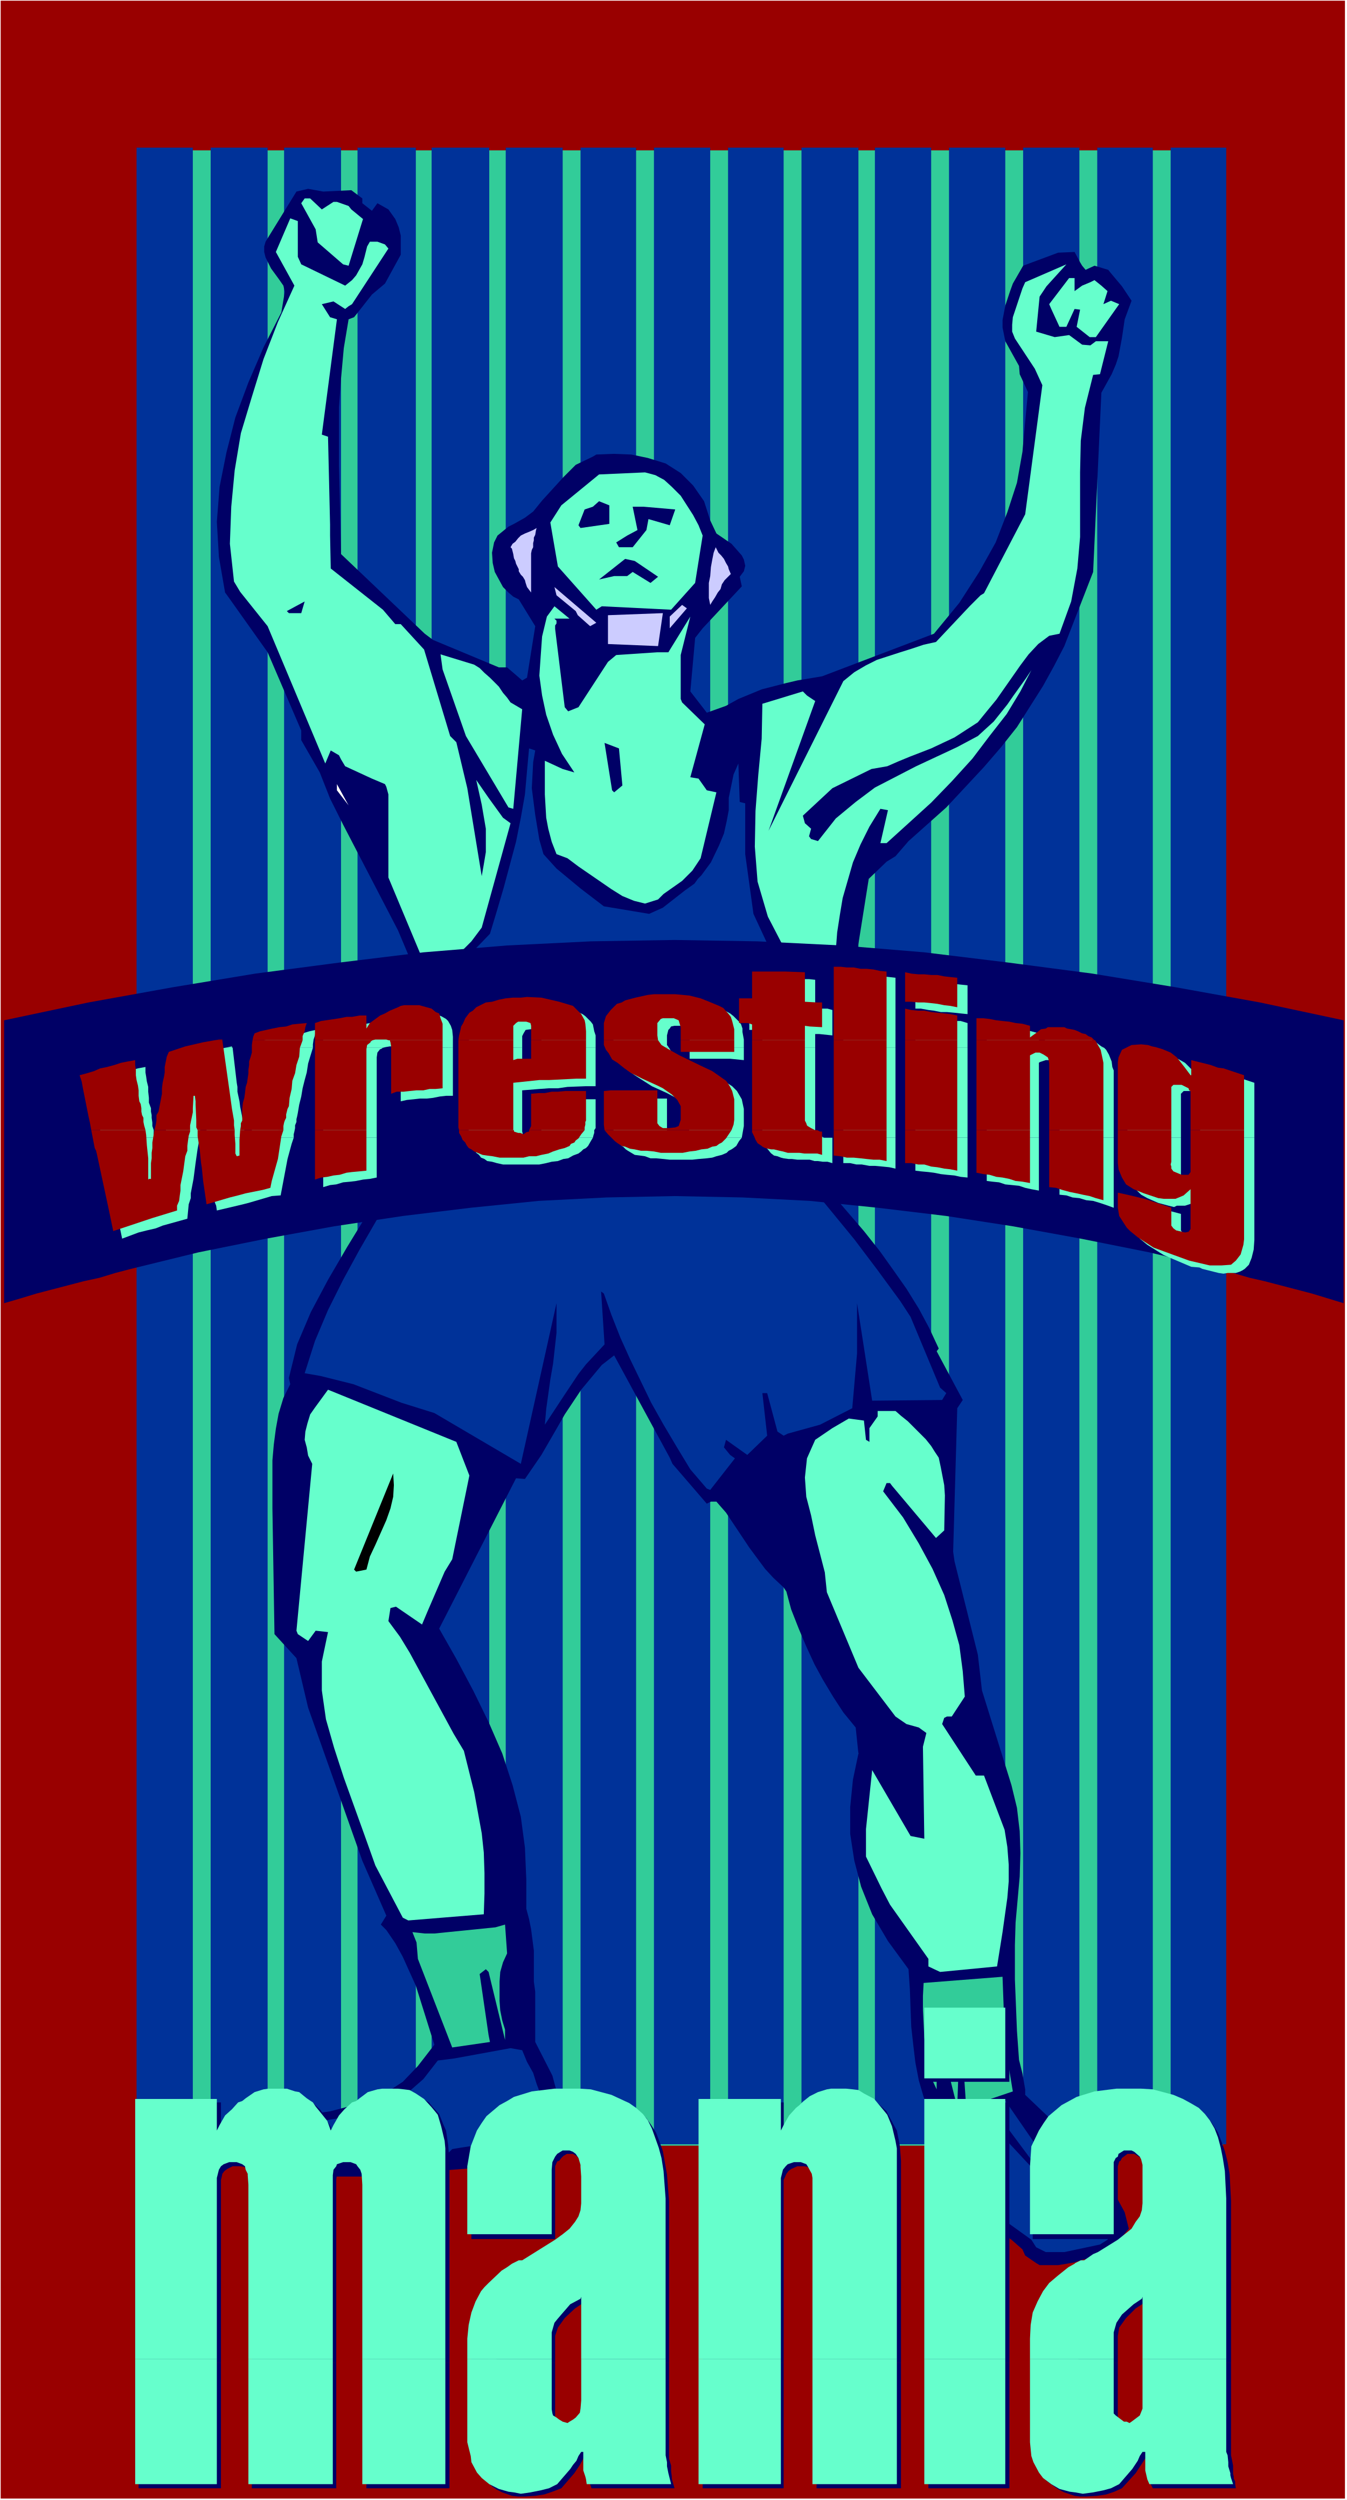
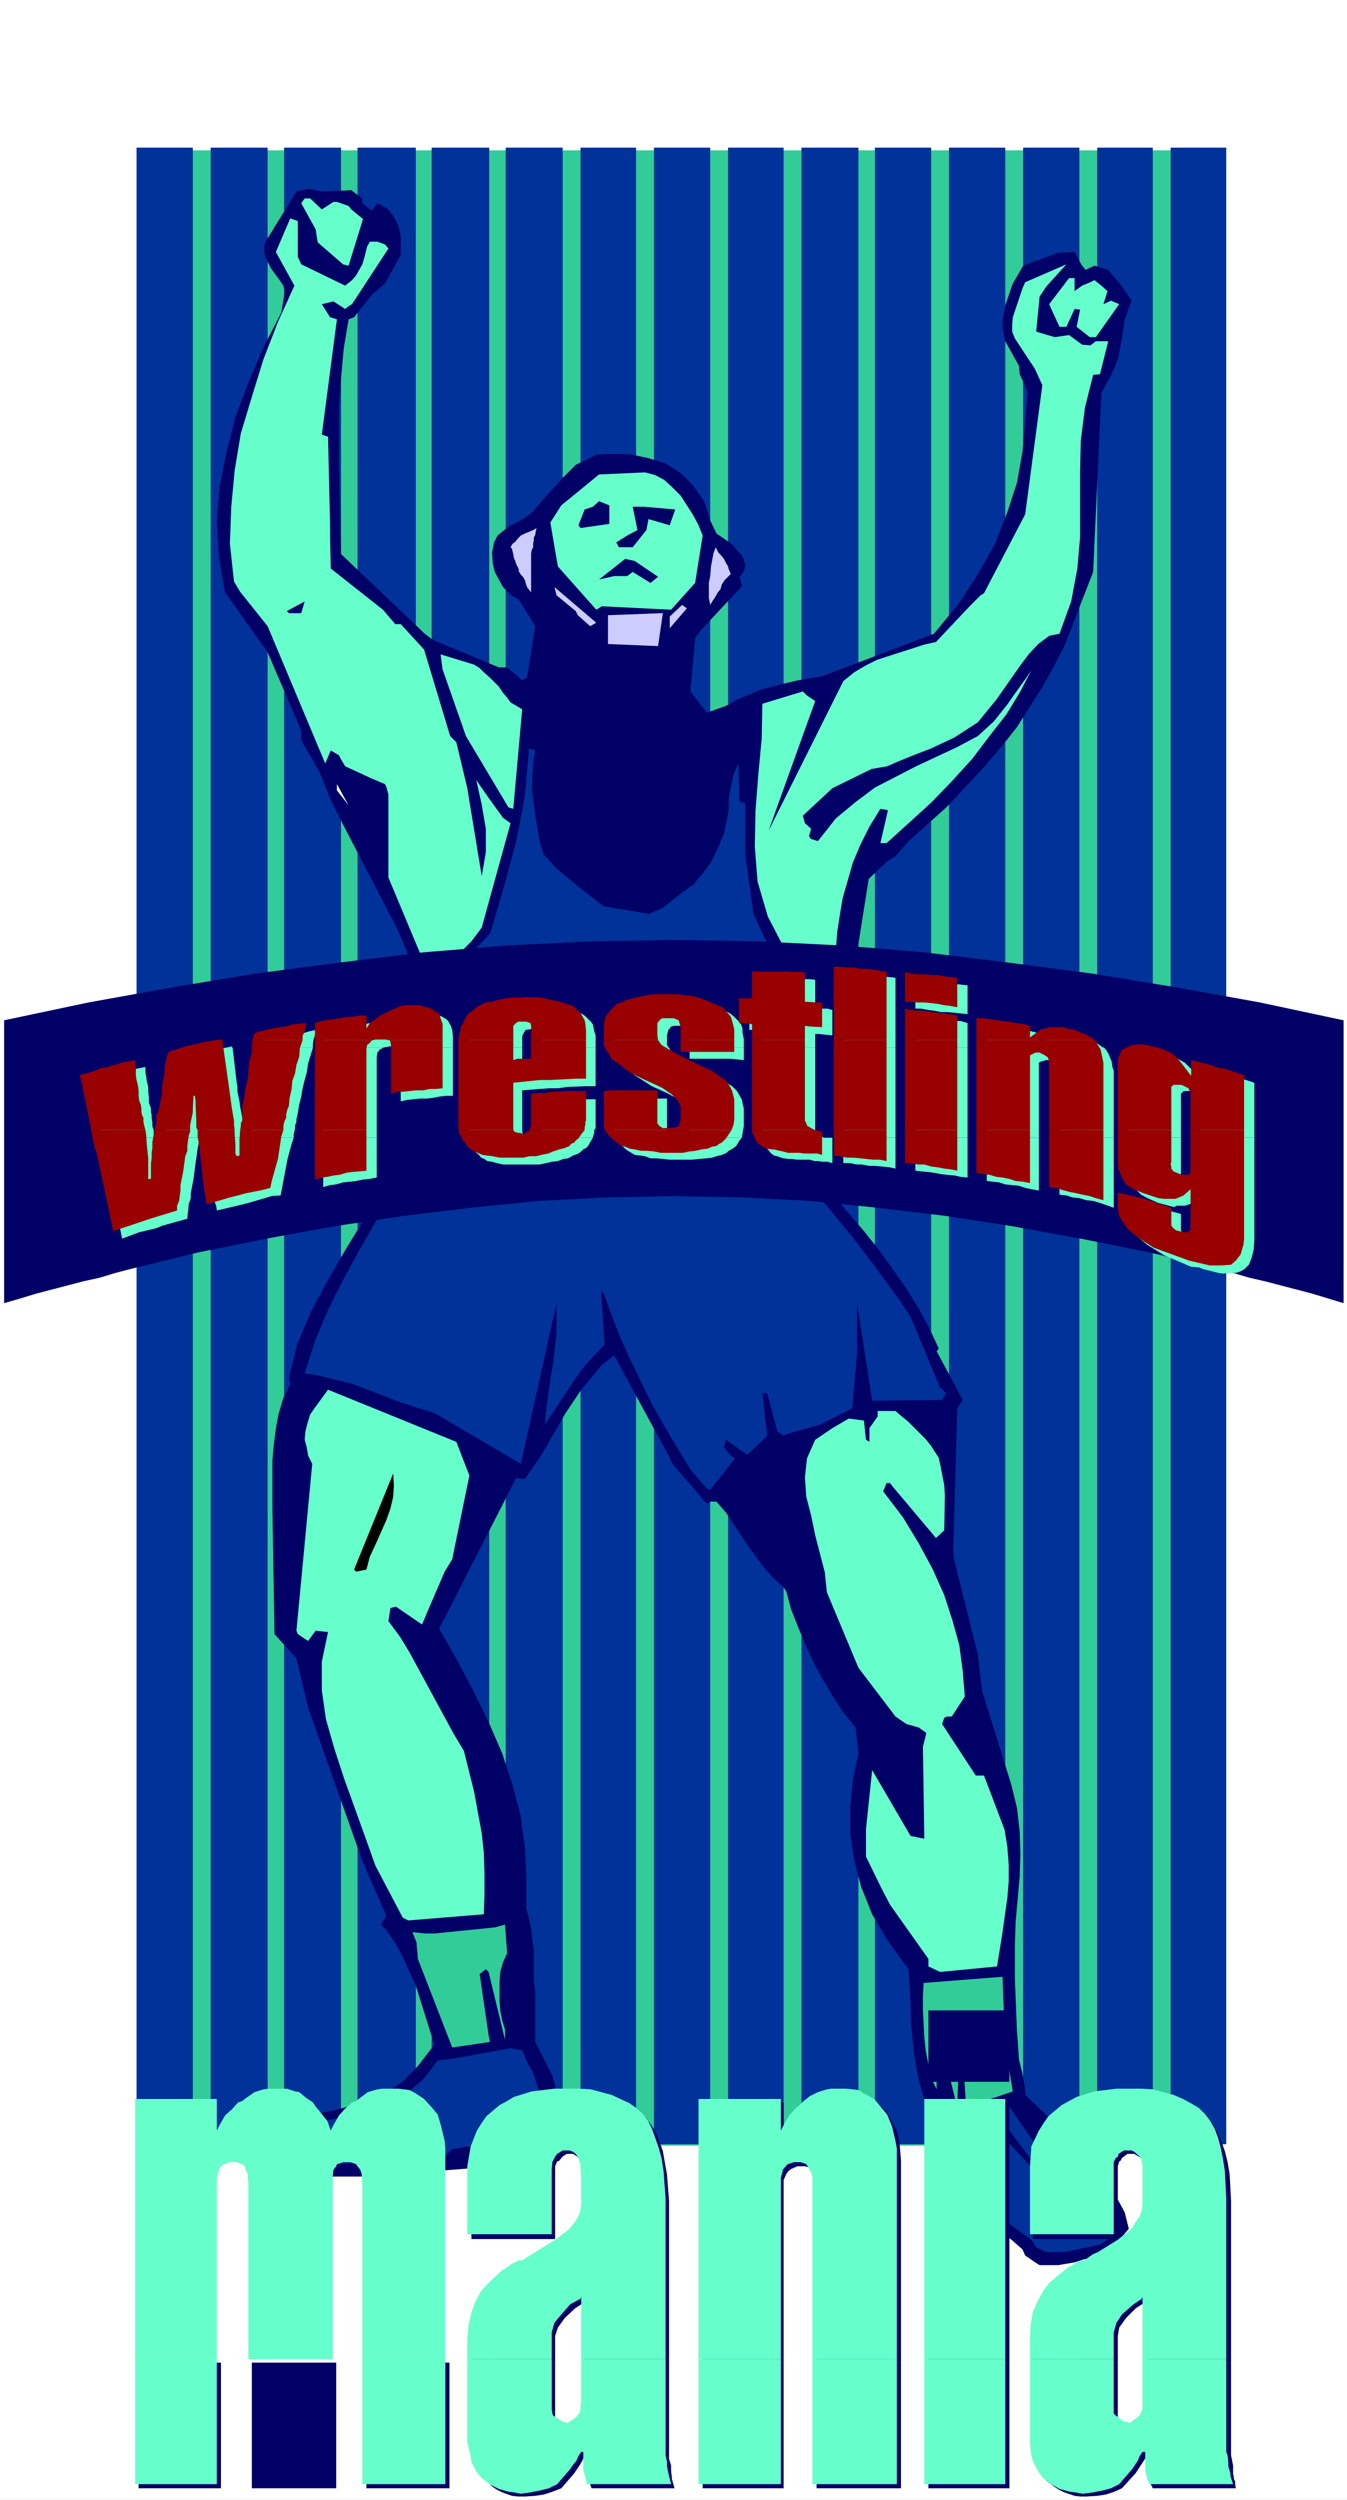
<svg xmlns="http://www.w3.org/2000/svg" xmlns:ns1="http://sodipodi.sourceforge.net/DTD/sodipodi-0.dtd" xmlns:ns2="http://www.inkscape.org/namespaces/inkscape" version="1.0" width="83.911mm" height="155.668mm" id="svg147" ns1:docname="Wrestling Mania.wmf">
  <rect width="100%" height="100%" fill="#808080" stroke="none" />
  <ns1:namedview id="namedview147" pagecolor="#ffffff" bordercolor="#000000" borderopacity="0.25" ns2:showpageshadow="2" ns2:pageopacity="0.0" ns2:pagecheckerboard="0" ns2:deskcolor="#d1d1d1" ns2:document-units="mm" />
  <defs id="defs1">
    <pattern id="WMFhbasepattern" patternUnits="userSpaceOnUse" width="6" height="6" x="0" y="0" />
  </defs>
  <path style="fill:#ffffff;fill-opacity:1;fill-rule:evenodd;stroke:none" d="M 0,588.353 H 317.145 V 0 H 0 Z" id="path1" />
-   <path style="fill:#990000;fill-opacity:1;fill-rule:evenodd;stroke:none" d="M 316.661,588.03 H 0.162 V 0.162 H 316.661 Z" id="path2" />
  <path style="fill:#32cc99;fill-opacity:1;fill-rule:evenodd;stroke:none" d="M 287.903,504.972 H 32.797 V 35.388 H 287.903 Z" id="path3" />
  <path style="fill:#003299;fill-opacity:1;fill-rule:evenodd;stroke:none" d="M 45.399,504.649 H 32.151 V 34.742 h 13.248 z" id="path4" />
  <path style="fill:#003299;fill-opacity:1;fill-rule:evenodd;stroke:none" d="M 63.009,504.649 H 49.599 V 34.742 h 13.41 z" id="path5" />
  <path style="fill:#003299;fill-opacity:1;fill-rule:evenodd;stroke:none" d="M 80.296,504.649 H 66.886 V 34.742 h 13.41 z" id="path6" />
  <path style="fill:#003299;fill-opacity:1;fill-rule:evenodd;stroke:none" d="M 97.906,504.649 H 84.174 V 34.742 h 13.733 z" id="path7" />
  <path style="fill:#003299;fill-opacity:1;fill-rule:evenodd;stroke:none" d="M 115.193,504.649 H 101.622 V 34.742 h 13.571 z" id="path8" />
  <path style="fill:#003299;fill-opacity:1;fill-rule:evenodd;stroke:none" d="M 132.48,504.649 H 119.071 V 34.742 h 13.41 z" id="path9" />
  <path style="fill:#003299;fill-opacity:1;fill-rule:evenodd;stroke:none" d="M 149.768,504.649 H 136.681 V 34.742 h 13.086 z" id="path10" />
  <path style="fill:#003299;fill-opacity:1;fill-rule:evenodd;stroke:none" d="M 167.216,504.649 H 153.968 V 34.742 h 13.248 z" id="path11" />
  <path style="fill:#003299;fill-opacity:1;fill-rule:evenodd;stroke:none" d="M 184.503,504.649 H 171.417 V 34.742 h 13.086 z" id="path12" />
  <path style="fill:#003299;fill-opacity:1;fill-rule:evenodd;stroke:none" d="M 202.114,504.649 H 188.704 V 34.742 h 13.41 z" id="path13" />
  <path style="fill:#003299;fill-opacity:1;fill-rule:evenodd;stroke:none" d="M 219.239,504.649 H 205.991 V 34.742 h 13.248 z" id="path14" />
  <path style="fill:#003299;fill-opacity:1;fill-rule:evenodd;stroke:none" d="M 236.688,504.649 H 223.44 V 34.742 h 13.248 z" id="path15" />
  <path style="fill:#003299;fill-opacity:1;fill-rule:evenodd;stroke:none" d="M 254.136,504.649 H 240.888 V 34.742 h 13.248 z" id="path16" />
  <path style="fill:#003299;fill-opacity:1;fill-rule:evenodd;stroke:none" d="M 271.423,504.649 H 258.337 V 34.742 h 13.086 z" id="path17" />
  <path style="fill:#003299;fill-opacity:1;fill-rule:evenodd;stroke:none" d="M 288.711,504.649 H 275.624 V 34.742 h 13.086 z" id="path18" />
  <path style="fill:#000066;fill-opacity:1;fill-rule:evenodd;stroke:none" d="m 243.958,532.604 -2.585,-1.778 -0.646,-1.454 -2.585,-2.262 -2.423,-1.778 -2.908,-1.454 -2.585,-1.293 -2.747,-1.616 -2.585,-1.939 -2.585,-2.262 -2.423,-2.747 -1.292,-2.262 -0.485,-2.424 0.808,-11.473 -1.454,-4.363 -1.131,-3.878 -0.808,-4.201 -0.485,-4.04 -0.485,-4.363 -0.162,-4.201 -0.162,-4.525 -0.323,-4.848 -4.847,-6.625 -3.716,-6.302 -2.585,-6.464 -1.616,-6.14 -0.969,-6.302 v -6.302 l 0.646,-6.464 1.292,-6.14 -0.646,-6.14 -2.908,-3.555 -2.423,-3.717 -2.423,-4.04 -1.939,-3.555 -1.939,-4.201 -1.777,-4.201 -1.777,-4.525 -1.131,-4.201 -0.646,-0.97 -2.423,-2.262 -1.939,-2.101 -3.716,-5.009 -5.493,-8.241 -2.262,-2.585 h -1.292 l -0.969,0.485 -8.078,-9.372 -0.646,-1.454 -13.086,-24.077 -2.908,2.262 -2.423,2.909 -2.423,2.909 -3.877,5.817 -1.939,3.393 -1.777,3.07 -1.777,3.07 -3.877,5.656 -2.1,-0.162 -18.095,35.388 4.039,7.11 4.039,7.595 3.554,7.272 3.231,7.433 2.423,7.433 1.939,7.433 0.969,7.272 0.323,7.595 v 6.787 l 0.646,2.424 0.485,2.424 0.646,5.009 v 7.272 l 0.323,2.424 v 11.796 l 4.039,7.918 1.131,4.201 0.485,4.201 v 4.04 l -0.323,2.262 v 2.262 l -0.323,1.939 -2.262,2.747 -2.747,-0.808 -3.393,0.485 -3.231,-1.293 -0.969,1.616 h -5.493 l -10.502,0.808 -5.332,0.323 -10.663,0.97 H 81.104 75.772 l -2.908,-2.101 -0.969,-1.293 -1.292,-2.424 -0.808,-3.232 h -2.262 l -0.485,-1.616 2.262,-3.07 3.877,-0.97 4.524,-0.646 4.362,-1.131 4.362,-1.293 4.201,-1.778 4.201,-2.747 3.554,-3.717 3.877,-5.009 -4.362,-13.897 -1.616,-3.555 -1.454,-3.232 -1.777,-3.232 -2.1,-3.07 -1.292,-1.293 1.292,-2.101 -5.655,-12.927 -12.763,-36.035 -2.747,-11.635 -5.17,-5.656 -0.485,-29.571 v -4.04 -7.272 l 0.323,-3.717 0.485,-3.717 0.646,-3.555 1.131,-3.717 1.616,-3.232 -0.323,-1.454 1.939,-7.918 3.231,-7.595 4.039,-7.595 4.524,-7.756 4.847,-7.918 10.502,-15.351 5.493,-7.433 0.808,-3.878 -1.131,-2.101 -2.423,-23.108 -3.554,-8.564 -2.585,-6.14 -12.925,-24.885 -3.07,-6.14 -2.423,-6.14 -4.362,-7.595 v -2.262 l -7.917,-18.421 -9.532,-13.412 -0.485,-0.646 -1.454,-8.403 -0.485,-8.241 0.646,-8.241 1.616,-8.08 2.1,-8.241 3.07,-8.241 3.554,-8.241 4.201,-8.241 0.808,-4.848 -0.323,-1.454 -1.131,-1.616 -1.777,-2.424 -1.292,-2.585 -0.323,-1.293 v -1.293 l 0.323,-1.131 7.27,-11.796 2.747,-0.646 3.554,0.646 6.624,-0.323 2.585,1.939 v 1.131 l 2.262,1.778 1.292,-1.778 2.585,1.454 1.616,2.262 0.808,1.939 0.485,1.939 v 4.525 l -3.716,6.787 -3.07,2.585 -4.201,5.333 -1.292,0.485 -1.131,6.787 -0.646,7.11 -0.485,6.787 v 13.735 l 0.162,6.787 0.323,14.058 19.711,18.745 1.939,1.454 15.51,6.464 h 1.939 l 3.554,3.07 1.131,-0.646 1.939,-12.119 -3.877,-6.302 -1.292,-0.646 -1.131,-0.97 -1.292,-1.293 -0.969,-1.778 -0.969,-1.778 -0.485,-2.101 -0.162,-2.424 0.485,-2.424 0.808,-1.616 2.585,-2.101 1.292,-0.646 2.585,-1.454 1.939,-1.454 2.1,-2.585 5.008,-5.494 2.908,-2.909 4.039,-1.939 0.808,-0.485 4.039,-0.162 4.201,0.162 3.877,0.808 4.201,1.293 3.554,2.262 2.908,2.909 2.585,3.717 1.454,4.525 1.454,3.07 3.554,2.424 2.423,2.747 0.485,0.97 0.323,1.454 -0.323,1.293 -0.969,1.293 0.485,2.262 -9.209,9.857 -1.777,2.262 -1.131,12.604 3.877,5.009 4.524,-1.616 2.908,-1.616 5.493,-2.262 5.655,-1.454 2.747,-0.646 2.908,-0.485 2.908,-0.485 26.335,-10.019 5.978,-7.272 4.685,-7.272 3.877,-6.948 2.747,-7.11 2.262,-6.948 1.292,-7.272 0.646,-7.11 0.646,-6.948 -1.939,-4.201 -0.162,-1.939 -3.231,-5.817 -0.323,-1.616 -0.323,-1.616 v -1.778 l 0.646,-3.393 1.131,-3.393 0.646,-1.778 2.423,-4.201 8.24,-3.07 3.877,-0.162 1.292,2.424 0.485,0.808 0.808,0.97 2.1,-0.97 3.231,0.97 0.646,0.808 2.585,3.07 2.262,3.393 -1.616,4.363 -0.646,4.363 -0.808,4.363 -0.646,1.939 -0.969,2.262 -2.423,4.363 -1.939,42.175 -6.786,17.452 -2.423,4.686 -2.585,4.686 -3.07,4.848 -3.07,4.848 -3.716,4.686 -4.039,4.686 -4.362,4.686 -4.524,4.848 -8.886,7.918 -3.07,3.555 -2.1,1.293 -4.201,4.04 -2.747,17.29 -3.393,5.009 -3.07,4.848 -3.07,5.009 -2.262,5.009 -1.777,4.848 -1.131,4.848 -0.162,4.848 0.808,5.009 7.755,16.967 7.917,9.211 3.716,4.686 3.231,4.525 3.07,4.363 2.908,4.686 2.423,4.525 2.262,4.848 -0.485,0.646 6.139,11.473 -1.292,1.939 -0.969,33.773 0.323,2.262 5.493,21.976 0.969,8.403 6.947,22.3 1.292,5.332 0.646,5.494 0.162,5.171 -0.162,5.494 -0.969,10.827 -0.162,5.333 v 8.08 l 0.485,12.119 0.485,6.787 0.808,3.232 0.646,3.717 v 1.293 l 6.786,6.464 3.554,3.555 3.231,3.393 2.908,3.555 2.908,3.555 2.1,3.555 1.939,3.555 0.969,3.878 -4.201,5.009 -4.362,1.778 -2.262,0.485 -1.939,0.646 -3.877,0.646 h -4.362 z" id="path19" />
  <path style="fill:#003299;fill-opacity:1;fill-rule:evenodd;stroke:none" d="m 246.22,530.019 -2.262,-1.131 -1.131,-1.778 -13.248,-9.534 -6.139,-19.068 7.755,-0.97 17.933,19.229 -15.187,-20.36 2.585,-2.262 15.025,21.815 0.162,0.808 v 0.808 l 0.808,0.485 1.292,-1.293 -8.24,-14.705 13.41,13.897 0.808,1.293 -0.485,0.808 -2.585,-0.485 h -1.131 l -0.808,0.323 -1.131,0.162 -0.808,0.646 -0.969,0.485 -1.131,0.646 -0.808,0.808 -0.808,0.97 -0.808,1.293 2.262,0.485 2.908,-2.424 1.777,-0.323 h 3.231 l 2.262,-1.939 0.969,2.262 0.485,3.555 -1.454,2.585 -1.777,1.131 -8.401,1.778 h -3.554 z" id="path20" />
  <path style="fill:#003299;fill-opacity:1;fill-rule:evenodd;stroke:none" d="m 77.226,509.335 h -0.646 l -3.07,-2.585 -1.292,-6.787 3.554,-0.808 4.039,-0.646 4.039,-0.808 4.201,-1.131 3.877,-1.778 3.877,-2.101 3.877,-3.393 3.393,-4.363 3.877,-0.485 13.248,-2.424 2.747,0.485 1.131,2.747 1.454,2.585 0.808,2.585 0.969,2.585 0.323,2.747 0.485,2.585 0.162,2.585 v 2.909 l -1.454,2.424 -1.292,0.485 h -1.939 l -2.585,-0.97 -2.1,-0.646 -2.262,-0.485 h -1.939 l -2.262,0.323 -1.939,0.162 -2.1,0.323 -1.939,0.323 -2.262,2.262 z" id="path21" />
  <path style="fill:#32cc99;fill-opacity:1;fill-rule:evenodd;stroke:none" d="m 227.479,495.923 -0.808,-12.119 -0.808,-1.939 -0.485,14.058 -4.847,-19.229 v 15.028 l -1.292,-2.747 -0.646,-3.07 -0.646,-3.393 -0.323,-3.07 -0.162,-3.232 -0.162,-3.07 v -3.393 l 0.162,-3.07 18.58,-1.454 0.646,17.29 -1.454,0.646 1.939,1.293 1.292,7.756 z" id="path22" />
  <path style="fill:#32cc99;fill-opacity:1;fill-rule:evenodd;stroke:none" d="m 106.469,481.865 -8.078,-20.845 -0.323,-3.878 -0.969,-2.424 2.908,0.323 h 2.262 l 14.379,-1.454 2.262,-0.646 0.485,6.787 -0.969,2.101 -0.646,2.262 -0.162,2.262 v 2.424 2.101 l 0.162,2.262 0.485,2.424 0.646,2.101 v 2.424 l -3.877,-15.998 -0.646,-0.646 -1.454,1.131 2.1,14.382 0.323,1.616 z" id="path23" />
  <path style="fill:#66ffcc;fill-opacity:1;fill-rule:evenodd;stroke:none" d="m 221.339,464.09 -2.747,-1.293 v -1.778 l -9.047,-12.766 -1.939,-3.717 -3.716,-7.595 v -6.464 l 1.454,-13.897 9.047,15.513 3.231,0.646 -0.323,-21.653 0.808,-3.232 -1.777,-1.293 -2.908,-0.808 -2.585,-1.778 -8.724,-11.473 -7.432,-17.775 -0.485,-4.686 -1.131,-4.363 -1.131,-4.363 -0.969,-4.686 -1.131,-4.363 -0.323,-4.525 0.485,-4.525 1.939,-4.363 4.039,-2.747 3.877,-2.262 3.554,0.485 0.485,4.525 0.808,0.485 v -3.232 l 1.939,-2.747 v -1.293 h 4.201 l 1.292,1.131 1.616,1.293 4.201,4.201 1.292,1.616 0.808,1.293 0.969,1.454 0.485,2.262 0.808,4.201 0.162,2.424 -0.162,8.241 -1.939,1.778 -10.34,-12.281 -0.485,-0.646 h -0.808 l -0.808,1.939 4.685,6.14 3.716,6.14 3.231,5.979 2.747,6.14 1.939,5.979 1.616,5.817 0.808,6.14 0.485,5.979 -3.07,4.686 h -1.131 l -0.646,0.323 -0.485,1.454 7.917,12.119 h 1.939 l 4.847,12.766 0.646,4.04 0.323,4.201 v 3.878 l -0.323,3.878 -1.131,8.08 -0.646,4.04 -0.646,4.04 z" id="path24" />
  <path style="fill:#66ffcc;fill-opacity:1;fill-rule:evenodd;stroke:none" d="m 96.129,451.97 -1.292,-0.646 -6.462,-12.281 -2.423,-6.787 -5.008,-13.897 -2.262,-6.948 -1.939,-6.787 -0.969,-6.787 v -6.787 l 1.454,-6.948 -2.908,-0.323 -1.777,2.424 -2.423,-1.616 -0.323,-0.808 3.716,-39.267 -0.969,-1.939 -0.323,-1.939 -0.485,-1.778 0.162,-1.939 0.485,-1.939 0.646,-2.101 1.131,-1.616 3.07,-4.201 30.212,12.281 3.07,7.918 -4.039,19.714 -1.777,2.909 -4.039,9.372 -1.292,3.07 -6.139,-4.201 -1.292,0.323 -0.485,3.07 2.747,3.717 2.262,3.717 4.201,7.756 4.039,7.433 2.1,3.878 2.423,4.04 2.423,9.695 1.777,9.695 0.485,4.525 0.162,4.848 v 4.848 l -0.162,4.848 z" id="path25" />
  <path style="fill:#000000;fill-opacity:1;fill-rule:evenodd;stroke:none" d="m 83.85,369.882 -0.485,-0.485 9.209,-22.623 0.162,2.747 -0.162,2.747 -0.646,2.747 -0.969,2.747 -1.292,2.909 -1.292,2.909 -1.292,2.747 -0.808,3.07 z" id="path26" />
  <path style="fill:#003299;fill-opacity:1;fill-rule:evenodd;stroke:none" d="m 166.408,350.33 -3.877,-4.525 -3.231,-5.332 -3.07,-5.171 -2.908,-5.171 -5.008,-10.342 -2.262,-5.009 -2.1,-5.333 -1.777,-5.009 -0.646,-0.485 0.808,12.443 -2.1,2.262 -2.262,2.424 -1.777,2.262 -3.231,4.848 -4.685,7.11 0.323,-3.717 0.969,-6.948 0.646,-3.717 0.808,-7.272 v -3.555 -3.393 l -8.401,37.812 -20.357,-11.958 -7.755,-2.424 -11.309,-4.363 -7.755,-1.939 -3.716,-0.646 2.423,-7.595 3.07,-7.272 3.554,-7.11 3.877,-7.11 4.201,-7.272 4.847,-7.272 5.008,-6.948 5.493,-7.11 2.423,-7.433 -1.131,-1.293 -2.908,-23.754 12.763,-13.25 1.616,-5.333 1.616,-5.494 2.908,-10.827 1.131,-5.656 0.969,-5.494 0.485,-5.494 0.485,-5.333 1.454,0.485 -0.485,2.747 -0.323,6.14 0.808,6.302 0.969,5.817 0.969,3.393 3.07,3.393 5.655,4.686 5.493,4.201 1.939,0.323 8.724,1.454 3.231,-1.454 5.17,-4.04 2.262,-1.616 0.808,-1.131 0.808,-0.808 2.262,-3.07 1.939,-4.04 1.131,-2.747 0.646,-2.909 0.485,-2.585 v -2.909 l 1.131,-5.494 1.131,-2.585 0.323,9.049 1.292,0.323 v 11.958 l 1.939,14.058 3.231,6.948 9.855,11.473 -2.423,5.494 -1.939,5.171 -1.616,5.656 -0.485,5.171 v 5.333 l 1.131,5.494 2.262,5.494 3.554,5.332 1.292,4.201 8.886,10.827 5.493,7.272 5.332,7.272 2.423,3.717 6.947,16.644 1.454,1.293 -0.969,1.616 -16.479,0.162 -3.554,-22.946 v 11.796 l -1.131,12.927 -7.593,3.878 -7.593,2.101 -0.969,0.485 -1.454,-0.97 -2.423,-9.049 h -1.131 l 1.131,10.019 -4.685,4.525 -5.008,-3.555 -0.485,1.778 1.454,1.778 1.131,0.808 -5.816,7.433 z" id="path27" />
  <path style="fill:#66ffcc;fill-opacity:1;fill-rule:evenodd;stroke:none" d="m 192.581,232.206 -7.432,-8.08 -4.362,-8.403 -2.423,-8.241 -0.646,-8.241 0.162,-8.403 0.646,-8.403 0.808,-8.564 0.162,-8.241 9.532,-2.909 0.969,0.97 1.939,1.293 -10.986,30.541 17.61,-35.227 2.585,-2.101 2.747,-1.616 2.585,-1.293 5.493,-1.778 2.585,-0.808 2.908,-0.97 2.908,-0.646 7.917,-8.403 2.585,-2.585 0.808,-0.485 9.694,-18.583 4.039,-30.379 -1.777,-3.878 -4.685,-7.11 -0.646,-1.616 v -1.616 l 0.162,-1.778 2.262,-6.787 0.646,-1.454 9.694,-4.201 -4.685,5.171 -1.616,2.424 -0.808,8.241 4.362,1.293 3.393,-0.485 3.07,2.262 1.939,0.162 1.292,-0.97 h 2.908 l -1.939,7.756 -1.616,0.162 -1.939,7.756 -0.969,7.756 -0.162,7.433 v 7.756 7.433 l -0.646,7.433 -1.454,7.756 -2.747,7.595 -2.423,0.485 -2.585,1.939 -2.262,2.424 -1.939,2.585 -5.655,8.08 -2.262,2.747 -2.1,2.585 -5.493,3.555 -5.493,2.585 -5.008,1.939 -2.747,1.131 -2.585,1.131 -3.716,0.646 -9.209,4.525 -6.947,6.464 0.485,1.778 1.454,1.293 -0.485,1.778 0.485,0.646 1.616,0.485 4.201,-5.333 4.685,-3.878 4.524,-3.393 9.694,-5.009 9.694,-4.525 4.847,-2.585 1.939,-1.778 1.777,-1.616 3.231,-4.04 1.454,-2.101 2.908,-4.04 1.292,-1.939 -2.585,5.009 -3.231,5.332 -4.039,5.171 -4.039,5.333 -4.847,5.332 -4.847,5.009 -5.332,4.848 -5.17,4.686 h -1.454 l 1.777,-7.756 -1.777,-0.323 -2.585,4.201 -2.1,4.201 -1.777,4.201 -2.423,8.403 -0.646,3.878 -0.646,4.201 -0.323,4.201 1.292,0.808 z" id="path28" />
  <path style="fill:#66ffcc;fill-opacity:1;fill-rule:evenodd;stroke:none" d="m 100.976,229.298 -9.532,-22.784 v -19.553 l -0.485,-1.778 -0.323,-0.646 -3.07,-1.293 -6.301,-2.909 -0.969,-1.616 -0.485,-0.97 -1.939,-1.131 -1.292,3.07 -13.571,-32.318 -6.462,-8.08 -1.454,-2.424 -0.969,-8.888 0.323,-8.726 0.808,-8.564 1.454,-8.726 2.585,-8.564 2.747,-8.888 3.393,-8.726 3.877,-8.564 -4.362,-7.918 3.393,-7.918 1.777,0.646 v 8.403 l 0.808,1.778 10.34,5.009 1.616,-1.293 0.969,-1.131 1.454,-2.585 0.485,-1.616 0.646,-2.585 0.646,-1.131 h 1.777 l 1.777,0.646 0.808,0.97 -8.563,13.089 -0.808,0.485 -0.808,0.646 -2.747,-1.778 -2.747,0.646 1.939,3.07 1.616,0.485 -3.554,27.147 1.454,0.485 0.485,20.684 v 2.585 l 0.162,7.756 12.279,9.695 2.908,3.393 h 1.292 l 5.493,5.979 6.139,20.36 1.454,1.454 2.585,10.827 3.393,20.684 0.485,-2.747 0.485,-2.909 v -5.494 l -0.969,-5.656 -0.646,-2.909 -0.646,-2.909 2.908,4.201 3.393,4.686 1.777,1.293 -6.786,24.562 -2.423,3.232 -2.908,2.909 -4.524,3.555 -1.292,1.293 z" id="path29" />
-   <path style="fill:#66ffcc;fill-opacity:1;fill-rule:evenodd;stroke:none" d="m 151.868,212.654 -2.585,-0.646 -2.747,-1.131 -2.585,-1.616 -7.755,-5.333 -2.585,-1.939 -2.585,-0.97 -1.131,-2.909 -0.808,-3.07 -0.485,-2.585 -0.323,-5.494 v -7.918 l 4.201,1.939 2.747,0.808 -2.908,-4.363 -2.1,-4.525 -1.616,-4.686 -0.969,-4.525 -0.646,-4.686 0.323,-4.686 0.323,-4.525 1.131,-4.686 1.777,-2.424 3.554,2.909 h -3.554 l 0.485,0.485 v 0.646 l -0.323,0.485 v 0.808 l 2.262,18.421 0.808,0.97 2.423,-0.97 6.947,-10.665 1.939,-1.616 9.694,-0.646 h 2.585 l 5.17,-8.403 -2.262,9.049 v 10.342 l 0.323,0.808 5.332,5.171 -3.393,12.443 1.939,0.323 1.939,2.747 2.262,0.485 -3.716,15.513 -1.939,2.909 -2.423,2.424 -4.362,3.07 -1.292,1.293 z" id="path30" />
  <path style="fill:#66ffcc;fill-opacity:1;fill-rule:evenodd;stroke:none" d="m 119.717,190.031 -10.017,-16.805 -5.493,-15.674 -0.485,-3.555 7.917,2.424 1.292,0.808 1.131,1.131 1.292,1.131 1.131,1.131 0.969,0.97 0.969,1.454 0.969,1.131 0.808,1.131 2.747,1.616 -2.1,23.431 z" id="path31" />
  <path style="fill:#ffffff;fill-opacity:1;fill-rule:evenodd;stroke:none" d="m 82.073,189.546 -2.747,-3.555 v -1.454 z" id="path32" />
  <path style="fill:#000066;fill-opacity:1;fill-rule:evenodd;stroke:none" d="m 144.598,186.476 -0.485,-0.485 -1.777,-11.15 3.393,1.293 0.808,8.726 z" id="path33" />
  <path style="fill:#ccccff;fill-opacity:1;fill-rule:evenodd;stroke:none" d="m 143.144,151.572 v -6.787 l 12.925,-0.485 -1.131,7.756 z" id="path34" />
  <path style="fill:#ccccff;fill-opacity:1;fill-rule:evenodd;stroke:none" d="m 157.684,147.856 v -2.747 l 2.908,-2.747 1.131,0.808 z" id="path35" />
  <path style="fill:#ccccff;fill-opacity:1;fill-rule:evenodd;stroke:none" d="m 138.943,147.371 -2.908,-2.585 -0.485,-0.97 -4.524,-3.717 -0.485,-1.939 9.855,8.403 z" id="path36" />
  <path style="fill:#000066;fill-opacity:1;fill-rule:evenodd;stroke:none" d="m 68.017,144.301 -0.485,-0.485 4.201,-2.262 -0.808,2.747 z" id="path37" />
  <path style="fill:#66ffcc;fill-opacity:1;fill-rule:evenodd;stroke:none" d="m 140.397,143.493 -9.047,-10.18 -1.777,-10.342 2.585,-4.04 8.886,-7.272 10.825,-0.485 2.423,0.646 2.1,1.131 1.777,1.616 2.1,2.101 1.454,2.262 1.454,2.262 1.292,2.424 0.969,2.424 -1.777,11.15 -5.655,6.302 -16.318,-0.808 z" id="path38" />
  <path style="fill:#ccccff;fill-opacity:1;fill-rule:evenodd;stroke:none" d="m 167.216,142.362 -0.323,-1.616 v -1.778 -1.778 l 0.323,-1.616 0.162,-2.101 0.323,-1.778 0.323,-1.616 0.485,-1.293 0.162,0.323 0.485,0.97 0.646,0.646 0.646,0.808 0.485,0.97 0.485,0.808 0.162,0.646 0.485,1.131 -0.646,0.646 -0.808,0.808 -0.646,0.97 -0.323,1.131 -0.646,0.808 -0.646,1.131 -0.646,0.97 z" id="path39" />
  <path style="fill:#ccccff;fill-opacity:1;fill-rule:evenodd;stroke:none" d="m 125.049,139.453 -0.485,-0.646 -0.485,-0.646 -0.323,-0.97 -0.162,-0.646 -0.485,-0.808 -0.485,-0.485 -0.485,-0.808 v -0.485 l -0.323,-0.646 -0.323,-0.646 -0.162,-0.646 -0.323,-0.646 -0.162,-0.97 -0.162,-0.646 -0.162,-0.646 -0.323,-0.323 0.485,-0.808 0.646,-0.485 0.646,-0.808 0.646,-0.646 0.969,-0.485 0.808,-0.323 1.131,-0.485 0.808,-0.485 -0.162,0.646 -0.162,0.97 -0.323,0.646 v 0.646 l -0.162,0.646 v 0.97 l -0.323,0.646 -0.162,0.808 v 0.808 1.131 1.131 1.293 1.131 1.293 1.131 z" id="path40" />
  <path style="fill:#66ffcc;fill-opacity:1;fill-rule:evenodd;stroke:none" d="m 258.014,79.341 h -1.454 l -3.07,-2.424 0.808,-4.04 -1.292,-0.162 -1.939,4.201 h -1.616 l -1.939,-4.201 -0.485,-1.131 4.685,-6.14 h 1.292 v 3.07 l 1.777,-1.293 1.939,-0.808 0.969,-0.485 1.616,1.293 1.454,1.293 -0.969,3.07 1.777,-0.808 1.939,0.808 z" id="path41" />
  <path style="fill:#66ffcc;fill-opacity:1;fill-rule:evenodd;stroke:none" d="m 80.781,62.213 -5.978,-5.171 -0.485,-3.07 -3.393,-6.14 0.808,-1.131 h 1.292 l 2.747,2.585 2.747,-1.778 h 0.808 l 2.747,0.97 0.646,0.808 2.747,2.262 -3.393,10.988 z" id="path42" />
  <path style="fill:#000066;fill-opacity:1;fill-rule:evenodd;stroke:none" d="m 153.16,137.191 -4.201,-2.585 -1.292,0.97 h -3.07 l -3.554,0.808 6.139,-4.848 2.262,0.485 5.493,3.717 z" id="path43" />
  <path style="fill:#000066;fill-opacity:1;fill-rule:evenodd;stroke:none" d="m 145.729,128.788 -0.646,-1.131 2.585,-1.616 2.423,-1.293 -1.131,-5.494 h 2.585 l 7.432,0.646 -1.292,3.717 -5.008,-1.454 -0.485,2.585 -1.292,1.616 -1.939,2.424 z" id="path44" />
  <path style="fill:#000066;fill-opacity:1;fill-rule:evenodd;stroke:none" d="m 136.681,124.264 -0.485,-0.646 1.454,-3.717 1.939,-0.646 1.454,-1.293 2.423,0.97 v 4.363 z" id="path45" />
  <path style="fill:#000066;fill-opacity:1;fill-rule:evenodd;stroke:none" d="M 0.969,298.62 V 240.124 l 19.872,-4.201 19.711,-3.555 19.549,-3.232 19.711,-2.585 19.872,-2.424 19.711,-1.616 19.711,-0.97 19.711,-0.323 19.549,0.323 19.711,0.97 19.549,1.616 19.872,2.424 19.711,2.585 19.711,3.232 19.711,3.555 19.711,4.201 v 58.496 h -29.566 l -16.156,-3.878 -16.156,-3.232 -15.995,-2.909 -15.671,-2.424 -16.156,-1.939 -15.995,-1.616 -15.833,-0.808 -15.995,-0.323 -15.995,0.323 -15.995,0.808 -15.995,1.616 -15.995,1.939 -16.156,2.424 -15.995,2.909 -15.995,3.232 -15.833,3.878 z" id="path46" />
  <path style="fill:#000066;fill-opacity:1;fill-rule:evenodd;stroke:none" d="m 0.969,298.62 v 0.97 1.131 0.808 0.97 0.97 0.97 1.131 1.131 l 3.877,-1.131 3.716,-1.131 3.716,-0.97 3.716,-0.97 3.716,-0.97 3.716,-0.808 3.716,-1.131 3.716,-0.97 z" id="path47" />
  <path style="fill:#000066;fill-opacity:1;fill-rule:evenodd;stroke:none" d="m 286.772,298.62 3.554,0.97 3.877,1.131 3.554,0.808 3.716,0.97 3.716,0.97 3.716,0.97 3.716,1.131 3.716,1.131 v -1.131 -1.131 -0.97 -0.97 -0.97 -0.808 -1.131 -0.97 z" id="path48" />
  <path style="fill:#66ffcc;fill-opacity:1;fill-rule:evenodd;stroke:none" d="m 52.992,246.588 0.808,-0.162 0.808,-0.162 v 0.162 l 0.162,0.162 z" id="path49" />
  <path style="fill:#66ffcc;fill-opacity:1;fill-rule:evenodd;stroke:none" d="m 61.878,246.588 0.162,-0.808 0.162,-0.97 1.454,-0.323 1.777,-0.323 1.292,-0.323 1.616,-0.162 1.454,-0.323 1.454,-0.162 1.616,-0.485 1.454,-0.323 -0.162,1.293 -0.323,0.97 -0.162,1.131 v 0.808 z" id="path50" />
  <path style="fill:#66ffcc;fill-opacity:1;fill-rule:evenodd;stroke:none" d="m 76.096,246.588 v -4.201 l 1.616,-0.323 3.07,-0.485 h 1.777 l 1.292,-0.485 h 1.616 l 1.616,-0.323 h 1.616 v 2.909 l 0.808,-1.293 2.262,-1.616 2.1,-1.131 1.939,-0.646 0.969,-0.323 h 1.616 l 0.969,-0.162 h 1.777 l 2.262,0.485 0.485,0.162 1.131,0.646 0.485,0.485 0.646,1.131 0.323,0.97 0.162,1.616 v 2.585 l -12.763,-0.162 -1.131,-0.162 h -0.969 l -0.969,0.162 -0.646,0.162 z" id="path51" />
  <path style="fill:#66ffcc;fill-opacity:1;fill-rule:evenodd;stroke:none" d="m 110.347,246.426 v -1.131 l 0.162,-1.131 0.323,-0.97 0.646,-0.808 0.162,-0.97 1.292,-1.616 1.616,-0.808 2.1,-1.293 1.616,-0.323 1.454,-0.323 3.393,-0.485 5.17,-0.323 1.616,0.323 2.747,0.485 1.131,0.162 3.393,1.454 0.646,0.485 1.292,1.293 0.485,0.646 0.323,1.616 0.323,0.97 v 2.909 h -12.763 v -2.424 l -0.162,-0.323 v -1.454 l -0.969,-0.162 h -1.454 l -1.131,0.162 -0.485,0.808 -0.323,0.646 v 2.747 z" id="path52" />
  <path style="fill:#66ffcc;fill-opacity:1;fill-rule:evenodd;stroke:none" d="m 144.436,246.588 v -4.201 l 0.162,-0.646 0.485,-0.808 0.969,-1.616 0.646,-0.646 0.969,-0.485 1.777,-0.97 1.292,-0.485 1.131,-0.485 2.585,-0.323 3.231,-0.162 h 3.554 l 1.777,0.162 h 1.454 l 4.201,1.131 1.131,0.323 2.1,1.131 0.808,0.646 1.292,1.293 0.485,0.646 0.323,0.97 v 0.808 l 0.323,1.778 v 1.939 h -12.763 v -2.909 l -0.162,-1.293 -0.485,-0.323 -0.485,-0.485 -0.808,-0.162 h -1.616 l -0.808,0.162 -0.323,0.485 -0.323,0.323 -0.323,1.293 v 1.616 0.646 l 0.485,0.646 z" id="path53" />
  <path style="fill:#66ffcc;fill-opacity:1;fill-rule:evenodd;stroke:none" d="m 179.495,246.588 v -3.878 l -2.423,-0.323 h -0.646 v -5.817 h 3.07 v -6.464 h 1.454 l 4.685,0.323 h 4.847 l 1.454,0.162 v 6.787 h 2.908 l 1.131,0.323 v 5.979 l -3.07,-0.323 h -0.969 v 3.232 z" id="path54" />
  <path style="fill:#66ffcc;fill-opacity:1;fill-rule:evenodd;stroke:none" d="m 198.559,246.588 v -2.101 -2.262 -2.101 -2.262 -2.101 -2.262 -1.939 -2.262 h 1.616 1.454 l 1.292,0.162 h 1.777 l 1.292,0.323 h 1.777 l 1.616,0.162 1.454,0.162 v 2.101 1.939 1.939 2.262 1.939 2.101 2.101 2.101 z" id="path55" />
  <path style="fill:#66ffcc;fill-opacity:1;fill-rule:evenodd;stroke:none" d="m 215.523,246.588 v -0.808 -1.131 -0.808 -0.97 -0.808 -1.131 -0.808 -0.97 l 1.292,0.162 1.777,0.323 h 1.292 l 1.616,0.162 1.454,0.323 1.777,0.162 h 1.454 l 1.616,0.485 v 0.646 0.646 0.646 0.97 0.485 0.97 0.808 0.646 z" id="path56" />
  <path style="fill:#66ffcc;fill-opacity:1;fill-rule:evenodd;stroke:none" d="m 232.326,246.588 v -0.646 -0.646 -0.808 -0.646 -0.646 -0.808 -0.323 -0.646 h 1.292 l 1.616,0.162 1.454,0.162 1.616,0.323 1.616,0.162 1.454,0.162 1.454,0.323 1.777,0.485 v 0.646 0.646 0.646 1.131 l 0.969,-1.131 0.808,-0.646 0.969,-0.485 0.969,-0.323 h 0.808 0.323 0.646 0.969 0.646 0.646 0.646 0.646 l 0.808,0.162 1.131,0.162 0.969,0.485 0.646,0.323 0.646,0.323 0.808,0.646 0.646,0.485 0.646,0.323 z" id="path57" />
  <path style="fill:#66ffcc;fill-opacity:1;fill-rule:evenodd;stroke:none" d="m 215.523,237.377 v -0.808 -0.808 -0.97 -0.808 -0.97 -0.808 -0.97 -0.646 h 1.292 l 1.777,0.162 1.292,0.323 1.616,0.162 h 1.454 l 1.777,0.323 1.454,0.162 1.616,0.162 v 0.97 0.646 0.808 0.97 0.808 0.97 0.808 0.808 l -1.616,-0.162 -1.454,-0.162 -1.777,-0.162 h -1.454 l -1.616,-0.323 -1.292,-0.162 -1.777,-0.323 z" id="path58" />
  <path style="fill:#66ffcc;fill-opacity:1;fill-rule:evenodd;stroke:none" d="m 23.911,267.756 -0.323,-1.778 -0.323,-1.616 -0.323,-1.454 -0.323,-1.778 -0.323,-1.616 -0.485,-1.616 -0.162,-1.616 -0.162,-1.454 1.292,-0.646 1.777,-0.485 1.454,-0.485 1.616,-0.485 1.454,-0.323 1.777,-0.485 1.616,-0.485 1.777,-0.323 v 1.293 l 0.162,0.97 0.162,1.131 0.323,1.293 v 1.131 l 0.162,1.454 v 1.131 l 0.485,1.293 v 0.808 l 0.162,0.808 v 0.646 l 0.162,1.131 v 0.808 l 0.323,0.97 v 0.97 l 0.162,0.808 z" id="path59" />
  <path style="fill:#66ffcc;fill-opacity:1;fill-rule:evenodd;stroke:none" d="m 38.775,267.756 0.969,-5.817 0.162,-0.808 v -1.131 l 0.485,-0.808 v -1.616 l 0.646,-3.717 0.162,-1.131 0.162,-1.293 0.323,-1.293 0.485,-0.97 6.786,-1.616 1.292,-0.323 1.292,-0.323 1.454,-0.323 h 1.777 l 0.969,8.241 0.162,0.97 v 1.131 l 0.485,2.262 0.162,1.293 0.485,2.424 0.485,2.424 v 1.293 l 0.162,1.131 h -8.724 l -0.323,-0.646 v -2.101 l -0.162,-0.646 v -1.939 l -0.162,-2.101 v -0.808 h -0.323 l -0.485,4.201 -0.485,2.909 v 1.131 z" id="path60" />
  <path style="fill:#66ffcc;fill-opacity:1;fill-rule:evenodd;stroke:none" d="m 58.97,267.756 0.323,-0.808 v -0.485 -0.97 -0.646 -0.808 -0.323 l 0.162,-0.97 0.162,-1.454 0.323,-0.97 0.162,-1.454 v -1.293 l 0.162,-0.97 0.323,-1.131 0.162,-1.131 v -1.131 l 0.162,-0.808 v -1.131 l 0.323,-0.97 0.162,-0.808 0.162,-1.131 v -0.808 l 0.323,-0.97 h 11.794 l -0.646,2.101 -0.485,1.616 -0.323,2.101 -0.485,1.778 -0.485,1.939 -0.323,1.939 -0.485,1.939 -0.323,1.939 -0.162,0.808 -0.162,0.646 v 0.646 l -0.323,0.808 v 0.646 l -0.162,0.808 -0.162,0.646 v 0.808 z" id="path61" />
  <path style="fill:#66ffcc;fill-opacity:1;fill-rule:evenodd;stroke:none" d="m 76.096,267.756 v -0.808 -0.97 -0.97 -0.808 -1.131 -0.646 -0.808 -0.808 -1.939 -1.616 -1.778 -1.778 -1.778 -1.778 -1.778 -1.778 h 14.056 l -0.485,0.323 h -0.162 l -0.646,0.808 -0.162,1.131 v 1.454 2.101 1.454 1.939 1.778 1.778 1.778 1.939 0.97 1.293 0.485 0.646 0.646 0.646 z" id="path62" />
  <path style="fill:#66ffcc;fill-opacity:1;fill-rule:evenodd;stroke:none" d="m 110.508,267.756 -0.162,-0.646 v -20.684 l 12.602,0.162 v 4.525 h 0.969 1.131 l 0.646,-0.323 h 1.777 v -4.201 h 12.763 v 9.049 h -2.423 l -4.201,0.162 -2.262,0.323 h -2.1 l -2.262,0.162 -4.039,0.323 v 9.695 l 0.162,0.646 0.162,0.808 z" id="path63" />
  <path style="fill:#66ffcc;fill-opacity:1;fill-rule:evenodd;stroke:none" d="m 126.987,267.756 0.323,-0.808 0.162,-0.646 v -1.293 -0.808 -0.808 -0.646 -1.131 -0.808 -0.808 -0.808 l 1.616,-0.323 h 1.454 1.616 1.454 l 1.777,-0.162 h 1.454 1.616 1.777 v 0.646 0.97 0.808 0.808 0.97 0.808 0.646 1.131 l -0.323,0.485 v 0.646 l -0.162,0.485 -0.162,0.646 z" id="path64" />
  <path style="fill:#66ffcc;fill-opacity:1;fill-rule:evenodd;stroke:none" d="m 144.759,267.756 -0.162,-0.646 -0.162,-1.293 v -7.272 h 12.602 v 6.464 1.293 l 0.969,0.646 0.323,0.162 1.454,0.162 h 0.646 0.646 l 0.646,-0.323 0.485,-0.646 0.162,-1.293 v -3.07 l -0.162,-0.808 -0.323,-0.646 -1.292,-1.131 -1.131,-0.808 -2.423,-1.293 -3.554,-1.616 -4.039,-2.585 -1.616,-1.131 -2.1,-1.939 -0.646,-1.131 -0.485,-1.131 -0.162,-1.131 h 13.086 l 0.646,1.131 1.292,1.131 4.201,1.939 1.292,0.646 0.969,0.485 3.716,1.939 2.747,1.778 1.131,1.131 1.131,1.939 0.485,2.262 v 4.04 l -0.485,2.747 z" id="path65" />
  <path style="fill:#66ffcc;fill-opacity:1;fill-rule:evenodd;stroke:none" d="m 179.495,267.756 v -0.808 -0.646 -1.616 -1.616 -1.293 -1.454 -1.454 -1.454 -1.293 -1.616 -1.131 -0.808 -0.808 -1.131 -0.808 -1.131 -0.97 -1.131 h 12.44 v 0.97 0.808 1.131 0.808 0.97 1.131 0.808 0.97 1.293 1.293 1.293 1.293 1.454 1.131 1.454 1.454 0.646 0.808 l 0.323,0.323 0.323,0.323 0.485,0.323 0.969,0.485 z" id="path66" />
  <path style="fill:#66ffcc;fill-opacity:1;fill-rule:evenodd;stroke:none" d="m 198.559,267.756 v -2.262 -1.939 -1.939 -2.101 -2.101 -1.939 -2.101 -1.939 -0.646 -0.646 -0.323 -0.646 -0.808 -0.646 -0.485 -0.646 h 12.279 v 0.646 0.97 0.646 0.97 0.485 0.808 0.808 0.646 1.778 1.939 1.778 1.939 1.939 1.778 2.101 1.939 z" id="path67" />
  <path style="fill:#66ffcc;fill-opacity:1;fill-rule:evenodd;stroke:none" d="m 215.523,267.756 v -1.293 -1.454 -1.293 -1.293 -1.293 -1.131 -1.293 -1.293 -1.293 -1.616 -1.293 -1.293 -1.293 -1.293 -1.454 -1.293 h 12.279 v 1.616 1.616 1.293 1.616 1.454 1.454 1.616 1.616 0.97 1.131 0.97 1.131 1.131 1.293 1.131 1.131 z" id="path68" />
  <path style="fill:#66ffcc;fill-opacity:1;fill-rule:evenodd;stroke:none" d="m 232.326,267.756 v -21.168 h 27.627 l 0.485,0.485 0.646,1.131 0.646,1.616 0.162,1.293 0.323,0.808 v 15.836 h -12.763 v -15.351 l -0.162,-1.293 -0.162,-0.808 -0.485,-0.162 -1.131,-0.323 -0.485,-0.323 h -0.808 l -1.454,0.485 -0.162,0.162 v 0.646 16.967 z" id="path69" />
  <path style="fill:#66ffcc;fill-opacity:1;fill-rule:evenodd;stroke:none" d="m 265.446,267.756 v -16.644 -0.808 l 0.646,-0.97 0.969,-0.646 1.131,-0.808 1.292,-0.162 h 0.646 l 0.808,-0.162 1.777,0.162 0.969,0.485 h 0.646 l 0.808,0.162 h 0.646 l 2.1,1.131 1.131,0.646 1.939,1.939 1.616,2.747 h 0.323 v -3.555 l 4.362,1.293 1.777,0.485 1.454,0.162 4.847,1.616 v 12.927 h -12.763 v -7.918 l -0.162,-0.646 v -0.646 l -0.485,-0.646 -0.646,-0.646 -0.808,-0.485 h -1.777 l -0.646,0.646 v 1.131 9.211 z" id="path70" />
  <path style="fill:#66ffcc;fill-opacity:1;fill-rule:evenodd;stroke:none" d="m 93.867,246.426 0.323,0.646 0.162,1.131 v 1.293 1.293 1.293 1.293 1.454 1.454 1.293 1.616 l 1.454,-0.323 1.616,-0.162 1.454,-0.162 h 1.616 l 1.454,-0.162 1.616,-0.323 1.454,-0.162 h 1.616 v -1.131 -0.646 -0.808 -0.97 -0.97 -0.646 -0.808 -0.808 -0.808 -0.323 -0.646 -0.485 -1.131 -1.131 z" id="path71" />
  <path style="fill:#66ffcc;fill-opacity:1;fill-rule:evenodd;stroke:none" d="m 162.369,246.588 v 0.646 0.485 0.646 0.808 h 1.454 1.616 1.777 1.454 1.616 1.616 l 1.616,0.162 1.616,0.162 v -0.808 -0.808 -0.646 -0.646 z" id="path72" />
  <path style="fill:#66ffcc;fill-opacity:1;fill-rule:evenodd;stroke:none" d="m 283.056,298.62 -0.646,-0.323 -1.939,-0.162 -6.462,-2.747 -3.877,-2.424 -1.777,-1.454 -1.939,-2.585 -0.485,-1.293 -0.485,-1.616 v -3.555 l 3.231,0.646 4.524,1.293 4.847,1.293 v 2.909 0.97 l 0.646,0.97 0.646,0.646 1.131,0.485 0.808,0.162 0.646,-0.162 0.485,-0.646 v -0.646 l 0.162,-0.646 v -8.241 l -0.808,0.97 -0.808,0.646 -1.939,0.646 h -1.939 l -0.646,0.323 -1.292,-0.323 -2.423,-0.646 -2.585,-1.131 -1.454,-0.808 -1.616,-1.616 -1.131,-1.939 -0.485,-0.646 v -0.646 -8.564 h 12.602 v 8.564 0.323 l 1.292,0.97 1.131,0.646 h 1.454 l 0.485,-0.646 0.162,-0.97 v -8.888 h 12.763 v 24.077 l -0.162,2.262 -0.485,1.939 -0.646,1.616 -0.969,0.97 z" id="path73" />
  <path style="fill:#66ffcc;fill-opacity:1;fill-rule:evenodd;stroke:none" d="m 23.911,267.756 0.323,1.939 0.485,2.101 v 0.808 l 0.485,0.646 0.646,4.363 2.908,13.897 3.877,-1.454 1.939,-0.485 2.1,-0.485 1.616,-0.646 5.816,-1.616 0.323,-3.393 0.485,-1.454 v -1.131 l 0.646,-3.393 0.485,-3.717 0.485,-3.393 0.485,-2.585 h -8.24 l -0.162,0.485 v 1.454 l -0.323,0.808 -0.323,2.424 -0.323,3.555 v 2.585 h -0.162 l -0.485,0.323 v -4.848 l -0.162,-1.131 v -3.07 l -0.162,-2.101 -0.323,-0.485 z" id="path74" />
  <path style="fill:#66ffcc;fill-opacity:1;fill-rule:evenodd;stroke:none" d="m 48.953,267.756 v 1.454 l 0.162,2.101 0.808,5.171 v 0.97 l 0.323,0.97 v 1.131 l 0.323,3.393 0.323,0.808 0.162,1.131 5.493,-1.293 1.939,-0.485 5.493,-1.616 2.1,-0.162 1.616,-8.564 0.969,-3.555 0.485,-1.454 H 58.97 l -0.485,2.101 v 2.909 0.97 l -0.323,0.162 -0.323,-2.101 v -0.808 l -0.162,-1.293 v -1.939 z" id="path75" />
  <path style="fill:#66ffcc;fill-opacity:1;fill-rule:evenodd;stroke:none" d="m 76.096,267.756 v 1.293 1.454 1.454 1.454 1.293 1.616 1.616 1.454 l 1.616,-0.485 1.454,-0.162 1.616,-0.485 1.777,-0.162 1.292,-0.162 1.616,-0.323 1.616,-0.162 1.616,-0.323 v -1.131 -1.293 -0.97 -1.131 -1.293 -1.131 -1.293 -1.131 z" id="path76" />
  <path style="fill:#66ffcc;fill-opacity:1;fill-rule:evenodd;stroke:none" d="m 110.508,267.756 v 0.646 l 0.323,0.808 0.485,0.646 0.323,0.646 0.485,0.808 0.646,0.485 0.485,0.646 0.808,0.323 0.646,0.485 1.131,0.162 1.131,0.323 1.454,0.323 h 1.292 1.777 1.777 1.939 1.777 l 1.616,-0.323 1.292,-0.323 1.454,-0.162 1.292,-0.485 1.131,-0.162 1.131,-0.646 1.292,-0.485 0.646,-0.485 0.485,-0.485 0.646,-0.323 0.485,-0.485 0.646,-1.131 0.485,-0.808 h -12.602 -0.162 l -0.646,0.485 -0.969,0.162 h -0.323 l -0.808,-0.162 h -0.323 l -0.162,-0.323 -0.323,-0.162 z" id="path77" />
  <path style="fill:#66ffcc;fill-opacity:1;fill-rule:evenodd;stroke:none" d="m 144.759,267.756 0.646,0.808 0.969,1.131 0.323,0.162 0.646,0.646 0.485,0.323 0.808,0.485 0.808,0.485 1.292,0.162 1.131,0.162 1.292,0.485 h 1.292 l 1.777,0.162 1.454,0.162 h 2.1 1.454 1.777 l 1.454,-0.162 1.939,-0.162 1.292,-0.162 0.969,-0.323 1.292,-0.323 1.131,-0.485 0.485,-0.485 0.646,-0.323 0.485,-0.323 0.646,-0.485 0.646,-1.131 0.646,-0.808 z" id="path78" />
  <path style="fill:#66ffcc;fill-opacity:1;fill-rule:evenodd;stroke:none" d="m 179.495,267.756 0.162,1.131 0.485,0.97 0.646,0.646 0.646,0.808 0.162,0.162 0.646,0.485 0.808,0.162 0.808,0.323 0.646,0.162 1.131,0.162 h 0.808 l 1.292,0.162 h 0.969 0.808 1.131 l 1.131,0.323 h 0.808 l 1.131,0.162 h 1.131 l 1.131,0.323 v -0.97 -0.646 -0.808 -0.808 -0.646 -0.646 -0.808 -0.646 h -0.485 -0.162 -0.646 -0.646 z" id="path79" />
  <path style="fill:#66ffcc;fill-opacity:1;fill-rule:evenodd;stroke:none" d="m 198.559,267.756 v 0.646 0.646 0.808 0.646 0.808 0.808 0.646 0.97 h 1.616 l 1.454,0.323 h 1.292 l 1.777,0.323 h 1.292 l 1.777,0.162 1.616,0.162 1.454,0.323 v -0.97 -0.808 -1.131 -0.808 -0.97 -0.808 -0.97 -0.808 z" id="path80" />
  <path style="fill:#66ffcc;fill-opacity:1;fill-rule:evenodd;stroke:none" d="m 215.523,267.756 v 0.808 1.131 0.808 0.97 1.131 0.808 0.97 1.131 l 1.292,0.162 1.777,0.162 1.292,0.162 1.616,0.323 1.454,0.162 1.777,0.162 1.454,0.323 1.616,0.162 v -1.131 -1.293 -0.97 -1.131 -1.293 -1.131 -1.293 -1.131 z" id="path81" />
  <path style="fill:#66ffcc;fill-opacity:1;fill-rule:evenodd;stroke:none" d="m 232.326,267.756 v 1.131 1.293 1.293 1.293 1.293 1.131 1.293 1.454 l 1.292,0.162 1.616,0.162 1.454,0.485 1.616,0.162 1.616,0.162 1.454,0.485 1.454,0.323 1.777,0.323 v -1.778 -1.454 -1.778 -1.454 -1.616 -1.616 -1.454 -1.293 z" id="path82" />
  <path style="fill:#66ffcc;fill-opacity:1;fill-rule:evenodd;stroke:none" d="m 249.451,267.756 v 1.454 1.778 1.778 1.616 1.616 1.616 1.778 1.778 l 1.616,0.162 1.454,0.485 1.616,0.162 1.616,0.485 1.616,0.162 1.616,0.485 1.454,0.485 1.777,0.646 v -2.262 -1.939 -2.101 -1.939 -1.939 -2.101 -2.101 -1.939 -0.162 z" id="path83" />
  <path style="fill:#66ffcc;fill-opacity:1;fill-rule:evenodd;stroke:none" d="m 283.056,298.62 1.292,0.323 1.292,0.323 1.292,0.323 1.131,0.162 0.969,-0.162 h 0.969 0.969 l 0.969,-0.323 0.646,-0.323 0.485,-0.323 z" id="path84" />
  <path style="fill:#990000;fill-opacity:1;fill-rule:evenodd;stroke:none" d="m 50.569,244.811 0.969,-0.162 h 0.808 v 0.162 z" id="path85" />
  <path style="fill:#990000;fill-opacity:1;fill-rule:evenodd;stroke:none" d="m 59.455,244.811 0.162,-0.808 0.323,-0.808 1.292,-0.485 1.454,-0.323 1.454,-0.323 1.616,-0.323 1.616,-0.162 1.454,-0.485 1.616,-0.162 1.777,-0.162 -0.323,0.97 -0.162,0.97 -0.485,1.131 v 0.97 z" id="path86" />
  <path style="fill:#990000;fill-opacity:1;fill-rule:evenodd;stroke:none" d="m 74.157,244.811 v -4.04 l 1.454,-0.485 4.362,-0.646 1.616,-0.323 h 1.292 l 1.777,-0.323 h 1.616 v 3.07 l 0.808,-1.293 2.423,-1.778 1.131,-0.485 1.131,-0.646 1.939,-0.808 0.646,-0.323 0.808,-0.162 h 2.747 0.808 l 2.908,0.808 0.969,0.808 0.808,0.323 0.323,1.131 0.485,1.293 v 2.262 1.616 H 91.444 l -0.485,-0.162 H 89.344 88.374 l -0.646,0.162 z" id="path87" />
  <path style="fill:#990000;fill-opacity:1;fill-rule:evenodd;stroke:none" d="m 107.923,244.811 0.162,-1.131 0.323,-1.293 0.162,-0.808 0.485,-0.808 0.485,-1.131 0.969,-1.293 0.808,-0.485 0.808,-0.808 2.262,-1.131 1.454,-0.162 1.616,-0.485 1.616,-0.323 1.616,-0.162 h 1.939 l 1.454,-0.162 3.393,0.162 4.201,0.97 3.231,0.97 0.646,0.646 1.292,1.293 0.808,1.454 0.162,0.808 0.162,1.778 v 2.101 h -12.925 v -3.393 l -0.162,-0.646 -0.969,-0.323 h -1.454 -0.485 l -0.485,0.323 -0.646,0.646 v 3.393 z" id="path88" />
  <path style="fill:#990000;fill-opacity:1;fill-rule:evenodd;stroke:none" d="m 142.174,244.811 v -4.04 l 0.485,-1.616 1.131,-1.454 1.454,-1.454 1.131,-0.323 0.808,-0.485 2.423,-0.646 2.908,-0.646 1.454,-0.162 h 5.008 l 1.777,0.162 1.616,0.162 2.585,0.646 2.423,0.97 1.939,0.808 0.969,0.485 1.292,1.454 0.485,0.646 0.323,0.97 0.485,1.939 v 2.585 h -12.602 v -3.07 l -0.485,-1.616 -1.131,-0.485 h -1.131 -0.808 -0.646 l -0.485,0.162 -0.808,0.97 v 0.97 1.939 l 0.162,1.131 z" id="path89" />
  <path style="fill:#990000;fill-opacity:1;fill-rule:evenodd;stroke:none" d="m 177.071,244.811 v -3.717 l -0.969,-0.323 h -2.1 v -5.817 h 3.07 v -6.302 h 4.524 3.393 l 4.524,0.162 v 6.948 l 2.908,0.162 h 1.131 v 5.817 l -2.908,-0.162 -1.131,-0.162 v 3.393 z" id="path90" />
  <path style="fill:#990000;fill-opacity:1;fill-rule:evenodd;stroke:none" d="m 196.297,244.811 v -2.101 -2.262 -2.101 -2.262 -2.101 -2.101 -2.101 -2.262 h 1.616 l 1.454,0.162 h 1.616 l 1.616,0.323 h 1.454 l 1.616,0.162 1.454,0.323 1.616,0.162 v 1.778 2.262 1.939 1.939 2.101 2.101 1.939 2.101 z" id="path91" />
  <path style="fill:#990000;fill-opacity:1;fill-rule:evenodd;stroke:none" d="m 213.1,244.811 v -0.808 -0.808 -1.131 -0.97 -0.808 -0.97 -0.97 -0.97 l 1.454,0.323 1.616,0.162 h 1.454 l 1.616,0.323 1.454,0.162 1.616,0.162 1.454,0.162 1.616,0.323 v 0.646 0.646 0.646 0.808 0.646 0.97 0.646 0.808 z" id="path92" />
  <path style="fill:#990000;fill-opacity:1;fill-rule:evenodd;stroke:none" d="m 229.902,244.811 v -0.646 -0.808 -0.646 -0.485 -0.808 -0.646 -0.646 -0.485 h 1.616 l 1.454,0.162 1.616,0.323 1.454,0.162 1.616,0.162 1.454,0.323 1.616,0.162 1.777,0.485 v 0.646 0.646 0.97 0.485 l 0.646,-0.485 1.131,-0.808 0.808,-0.646 1.131,-0.162 0.485,-0.323 h 0.646 0.646 0.646 0.646 0.646 0.646 l 0.646,0.323 0.969,0.162 0.808,0.162 0.808,0.323 0.969,0.485 0.808,0.162 0.646,0.485 0.808,0.323 0.646,0.646 z" id="path93" />
  <path style="fill:#990000;fill-opacity:1;fill-rule:evenodd;stroke:none" d="m 213.1,235.761 v -0.97 -0.808 -0.97 -0.646 -1.131 -0.808 -0.97 -0.646 l 1.454,0.323 1.616,0.162 h 1.454 l 1.616,0.162 h 1.454 l 1.616,0.323 1.454,0.162 1.616,0.162 v 0.646 0.97 0.97 0.808 0.808 0.97 0.646 1.131 l -1.616,-0.323 -1.454,-0.162 -1.616,-0.323 -1.454,-0.162 -1.616,-0.162 h -1.454 l -1.616,-0.162 z" id="path94" />
  <path style="fill:#990000;fill-opacity:1;fill-rule:evenodd;stroke:none" d="m 21.488,265.979 -0.323,-1.778 -0.323,-1.454 -0.323,-1.616 -0.323,-1.616 -0.323,-1.616 -0.323,-1.616 -0.323,-1.778 -0.485,-1.454 1.777,-0.485 1.616,-0.485 1.454,-0.646 1.616,-0.323 1.777,-0.485 1.454,-0.485 1.616,-0.323 1.777,-0.323 v 1.131 l 0.162,1.131 v 1.293 l 0.162,1.131 0.323,1.293 0.162,1.131 v 1.293 l 0.162,1.293 0.323,0.646 0.162,0.97 v 0.808 l 0.162,0.808 0.323,0.646 v 0.97 l 0.162,0.808 0.323,1.131 z" id="path95" />
  <path style="fill:#990000;fill-opacity:1;fill-rule:evenodd;stroke:none" d="m 36.351,265.979 0.323,-1.293 0.162,-0.97 v -1.293 l 0.485,-0.808 0.808,-4.201 v -1.293 l 0.162,-1.293 0.323,-1.454 0.162,-0.97 v -1.293 l 0.485,-2.424 0.485,-1.131 3.877,-1.293 4.201,-0.97 2.747,-0.485 h 1.777 l 1.777,12.604 0.485,3.555 0.485,2.747 v 1.131 l 0.162,1.131 h -8.724 l -0.323,-0.646 v -1.778 l -0.162,-3.555 v -0.808 l -0.162,-1.293 h -0.323 l -0.162,2.909 v 0.97 l -0.646,3.07 v 1.131 z" id="path96" />
  <path style="fill:#990000;fill-opacity:1;fill-rule:evenodd;stroke:none" d="m 56.547,265.979 0.162,-0.97 v -0.646 l 0.323,-0.646 v -0.646 -0.646 -0.162 -1.293 l 0.162,-1.454 0.323,-1.131 0.162,-1.131 0.162,-1.454 0.323,-0.97 0.162,-1.131 0.162,-1.131 v -0.808 l 0.162,-1.131 v -0.808 l 0.323,-0.97 0.323,-1.131 v -0.808 -0.97 l 0.162,-1.131 h 11.794 l -0.646,1.778 -0.162,2.101 -0.646,1.939 -0.323,1.939 -0.646,1.778 -0.162,1.939 -0.485,2.101 -0.162,1.939 -0.323,0.646 -0.162,0.646 -0.162,0.646 v 0.808 l -0.323,0.646 -0.162,0.485 -0.162,0.808 v 0.97 z" id="path97" />
  <path style="fill:#990000;fill-opacity:1;fill-rule:evenodd;stroke:none" d="m 74.157,265.979 v -1.131 -0.808 -0.97 -0.646 -0.808 -0.808 -0.97 -0.646 -1.939 -1.778 -2.101 -1.454 -1.939 -1.616 -1.939 -1.616 h 13.571 l -0.485,0.323 v 0.162 l -0.808,0.646 -0.162,0.97 v 1.778 1.616 2.101 1.778 1.616 1.778 1.778 1.939 1.131 1.131 0.485 0.646 0.646 0.646 z" id="path98" />
  <path style="fill:#990000;fill-opacity:1;fill-rule:evenodd;stroke:none" d="m 108.085,265.979 -0.162,-0.646 v -20.522 h 12.925 v 4.686 l 0.969,-0.323 h 3.231 v -4.363 h 12.925 v 9.049 h -2.262 l -6.462,0.323 h -2.262 l -6.139,0.646 v 10.18 0.97 z" id="path99" />
  <path style="fill:#990000;fill-opacity:1;fill-rule:evenodd;stroke:none" d="m 124.564,265.979 0.485,-0.97 v -0.808 -0.808 -0.97 -0.808 -0.808 -0.97 -0.646 -1.131 -0.646 l 1.777,-0.162 h 1.454 l 1.616,-0.323 h 1.454 l 1.777,-0.162 h 1.616 1.454 1.777 v 0.808 0.97 0.808 0.97 0.808 0.808 0.97 0.808 l -0.162,0.323 v 0.646 l -0.162,0.646 v 0.646 z" id="path100" />
  <path style="fill:#990000;fill-opacity:1;fill-rule:evenodd;stroke:none" d="m 142.336,265.979 -0.162,-1.293 v -7.918 l 1.616,-0.162 h 4.524 1.454 5.008 v 6.948 0.808 l 0.485,0.646 0.808,0.485 h 0.646 0.808 l 1.454,-0.162 0.808,-0.323 0.485,-1.454 v -3.232 l -0.808,-1.454 -1.292,-1.293 -2.1,-1.454 -1.292,-0.646 -3.554,-1.616 -2.585,-1.293 -1.616,-1.131 -1.616,-1.293 -1.292,-0.808 -0.808,-1.454 -0.646,-0.808 -0.485,-1.131 v -1.131 h 12.763 l 0.808,1.131 1.616,0.97 2.585,1.454 5.008,2.424 2.747,1.293 3.231,2.262 0.485,0.646 0.485,0.808 0.485,0.97 0.485,1.939 v 0.646 4.201 l -0.162,1.131 -0.485,1.293 z" id="path101" />
  <path style="fill:#990000;fill-opacity:1;fill-rule:evenodd;stroke:none" d="m 177.071,265.979 v -0.97 -0.646 -1.293 -1.454 -1.616 -1.293 -1.454 -1.454 -1.454 -1.293 -1.131 -1.131 -0.808 -1.131 -1.131 -0.808 -0.97 -1.131 h 12.44 v 0.97 0.808 1.131 0.97 0.808 0.808 1.131 0.97 1.293 1.293 1.293 1.293 1.293 1.454 1.293 1.454 0.646 l 0.323,0.646 0.162,0.485 0.162,0.162 0.808,0.485 0.969,0.485 z" id="path102" />
  <path style="fill:#990000;fill-opacity:1;fill-rule:evenodd;stroke:none" d="m 196.297,265.979 v -2.262 -1.939 -1.939 -1.939 -2.101 -2.101 -1.939 -1.939 -0.646 -0.808 -0.646 -0.485 -0.646 -0.323 -0.646 -0.808 h 12.44 v 0.808 0.646 0.808 0.808 0.808 0.646 0.646 0.808 1.939 1.778 2.101 1.778 1.939 1.616 2.101 1.939 z" id="path103" />
  <path style="fill:#990000;fill-opacity:1;fill-rule:evenodd;stroke:none" d="m 213.1,265.979 v -1.616 -1.293 -1.131 -1.131 -1.454 -1.293 -1.293 -1.131 -1.454 -1.454 -1.293 -1.293 -1.293 -1.293 -1.293 -1.454 h 12.279 v 1.454 1.454 1.616 1.454 1.616 1.454 1.778 1.616 0.808 1.293 0.97 1.293 0.808 1.293 0.97 1.293 z" id="path104" />
  <path style="fill:#990000;fill-opacity:1;fill-rule:evenodd;stroke:none" d="m 229.902,265.979 v -21.168 h 27.95 l 0.646,1.131 0.646,1.131 0.485,2.262 0.162,0.808 v 15.836 h -12.763 v -15.674 l -0.162,-0.97 -0.162,-0.485 -0.969,-0.646 -0.969,-0.485 h -0.969 l -0.969,0.485 -0.323,0.162 v 1.131 16.482 z" id="path105" />
  <path style="fill:#990000;fill-opacity:1;fill-rule:evenodd;stroke:none" d="m 263.184,265.979 v -15.998 l 0.162,-1.131 0.808,-1.778 1.616,-0.808 0.646,-0.323 2.262,-0.162 1.616,0.162 0.969,0.323 0.808,0.162 1.616,0.485 1.939,0.808 1.454,1.131 1.777,2.262 1.454,1.939 h 0.162 v -3.555 l 4.524,1.131 1.777,0.646 1.292,0.162 4.847,1.616 v 12.927 h -12.602 v -7.918 -0.646 -0.646 l -0.323,-0.162 -0.162,-0.485 -1.616,-0.808 h -1.939 l -0.485,0.485 v 10.18 z" id="path106" />
  <path style="fill:#990000;fill-opacity:1;fill-rule:evenodd;stroke:none" d="m 91.767,244.811 0.162,0.485 0.162,0.97 v 1.293 1.616 1.131 1.616 1.131 1.454 1.293 1.616 l 1.292,-0.485 h 1.616 l 1.454,-0.162 1.616,-0.162 h 1.616 l 1.454,-0.323 h 1.454 l 1.616,-0.162 v -0.808 -1.131 -0.808 -0.808 -1.131 -0.646 -0.808 -0.808 -1.293 -0.97 -0.97 -1.131 z" id="path107" />
  <path style="fill:#990000;fill-opacity:1;fill-rule:evenodd;stroke:none" d="m 160.269,244.811 v 0.485 0.646 0.646 0.97 h 1.454 1.454 1.616 1.616 1.616 1.616 1.777 1.454 v -0.646 -0.646 -0.646 -0.808 z" id="path108" />
  <path style="fill:#990000;fill-opacity:1;fill-rule:evenodd;stroke:none" d="m 21.488,265.979 0.808,4.201 0.323,0.646 0.162,0.646 2.908,13.574 0.969,4.686 9.209,-3.07 5.816,-1.778 V 283.754 l 0.485,-1.131 0.162,-1.293 0.162,-1.131 v -1.293 l 0.646,-3.232 0.485,-3.555 0.485,-1.293 v -1.131 l 0.162,-1.293 0.162,-1.131 0.323,-0.97 v -0.323 h -8.401 l -0.485,2.909 v 1.293 l -0.162,1.131 v 1.293 l -0.162,1.131 v 3.717 h -0.485 l -0.162,0.162 v -5.009 l -0.323,-3.07 -0.162,-2.424 -0.162,-1.131 z" id="path109" />
  <path style="fill:#990000;fill-opacity:1;fill-rule:evenodd;stroke:none" d="m 46.53,265.979 v 1.454 l 0.485,3.07 0.323,3.232 0.162,0.97 0.323,3.232 0.808,5.494 5.493,-1.616 1.939,-0.485 1.777,-0.485 4.039,-0.808 1.777,-0.485 0.323,-1.616 1.454,-5.171 0.808,-5.333 0.485,-1.454 H 56.547 l -0.162,2.262 v 3.717 l -0.646,0.162 -0.323,-0.646 v -2.262 l -0.162,-2.101 v -1.131 z" id="path110" />
  <path style="fill:#990000;fill-opacity:1;fill-rule:evenodd;stroke:none" d="m 74.157,265.979 v 1.293 1.616 1.293 1.616 1.131 1.616 1.454 1.616 l 1.454,-0.485 1.454,-0.162 1.454,-0.323 1.454,-0.162 1.616,-0.485 1.292,-0.162 1.777,-0.162 1.616,-0.162 v -1.454 -1.131 -1.131 -1.293 -1.293 -0.97 -1.293 -0.97 z" id="path111" />
  <path style="fill:#990000;fill-opacity:1;fill-rule:evenodd;stroke:none" d="m 108.085,265.979 v 0.646 l 0.485,0.808 0.323,0.808 0.646,0.646 0.323,0.646 0.485,0.646 0.646,0.323 0.646,0.485 0.808,0.323 1.131,0.485 1.131,0.162 1.292,0.162 1.616,0.323 h 1.777 1.616 2.262 l 1.292,-0.323 h 1.616 l 1.292,-0.323 1.616,-0.323 1.131,-0.485 1.454,-0.485 1.292,-0.323 1.131,-0.485 0.323,-0.485 0.808,-0.323 0.323,-0.485 0.646,-0.485 0.646,-0.97 0.808,-0.97 h -13.086 v 0.323 l -0.646,0.162 -0.646,0.485 -0.808,-0.323 h -0.485 l -0.485,-0.162 -0.485,-0.162 v -0.323 h -0.162 z" id="path112" />
  <path style="fill:#990000;fill-opacity:1;fill-rule:evenodd;stroke:none" d="m 142.336,265.979 0.808,0.97 0.808,0.808 0.485,0.485 0.323,0.323 0.646,0.485 0.969,0.646 0.808,0.162 1.131,0.485 1.131,0.162 1.454,0.323 h 1.292 l 1.777,0.162 1.616,0.323 h 1.939 1.454 1.777 l 1.616,-0.323 1.454,-0.162 1.292,-0.323 1.454,-0.162 1.131,-0.485 0.969,-0.162 0.646,-0.485 0.646,-0.323 0.485,-0.485 0.485,-0.485 0.646,-0.97 0.646,-0.97 z" id="path113" />
  <path style="fill:#990000;fill-opacity:1;fill-rule:evenodd;stroke:none" d="m 177.071,265.979 v 0.485 l 0.323,0.646 0.162,0.323 0.323,0.808 0.485,0.808 0.969,0.646 0.162,0.162 0.646,0.323 0.646,0.162 0.808,0.162 h 0.646 l 1.292,0.323 0.808,0.162 1.131,0.323 h 0.969 0.969 0.808 l 1.131,0.162 h 1.131 1.131 0.808 l 1.131,0.323 v -0.97 -0.485 -0.646 -0.646 -0.808 -0.808 -0.485 -0.646 h -0.485 l -0.646,-0.323 h -0.485 z" id="path114" />
  <path style="fill:#990000;fill-opacity:1;fill-rule:evenodd;stroke:none" d="m 196.297,265.979 v 0.646 0.646 0.97 0.808 0.646 0.808 0.485 0.97 l 1.616,0.162 1.454,0.323 h 1.616 l 1.616,0.162 1.454,0.162 1.616,0.162 h 1.454 l 1.616,0.323 v -0.808 -1.131 -0.97 -0.808 -0.97 -1.131 -0.485 -0.97 z" id="path115" />
  <path style="fill:#990000;fill-opacity:1;fill-rule:evenodd;stroke:none" d="m 213.1,265.979 v 0.97 0.808 1.131 0.808 0.808 1.293 0.808 1.131 h 1.454 l 1.616,0.323 h 1.454 l 1.616,0.485 1.454,0.162 1.616,0.323 1.454,0.162 1.616,0.323 v -1.454 -1.131 -1.131 -1.293 -1.293 -0.97 -1.293 -0.97 z" id="path116" />
  <path style="fill:#990000;fill-opacity:1;fill-rule:evenodd;stroke:none" d="m 229.902,265.979 v 1.131 1.293 1.293 1.131 1.293 1.293 1.293 1.293 l 1.616,0.323 1.454,0.162 1.616,0.485 1.454,0.162 1.616,0.323 1.454,0.485 1.616,0.162 1.777,0.323 v -1.454 -1.778 -1.454 -1.616 -1.616 -1.454 -1.778 -1.293 z" id="path117" />
  <path style="fill:#990000;fill-opacity:1;fill-rule:evenodd;stroke:none" d="m 247.028,265.979 v 1.454 1.778 1.616 1.778 1.778 1.616 1.616 1.778 l 1.616,0.162 1.454,0.485 1.777,0.485 1.616,0.323 1.454,0.323 1.616,0.323 1.454,0.485 1.777,0.485 v -1.939 -2.262 -1.939 -1.939 -2.262 -1.939 -1.939 -1.939 -0.323 z" id="path118" />
  <path style="fill:#990000;fill-opacity:1;fill-rule:evenodd;stroke:none" d="m 263.184,265.979 v 7.756 l 0.162,1.454 0.808,1.939 0.969,1.616 1.777,1.131 2.423,0.97 3.393,1.131 1.292,0.162 h 1.454 0.485 0.808 l 0.808,-0.323 1.131,-0.485 1.616,-1.454 v 8.08 0.646 0.646 l -0.485,0.646 -0.808,0.162 -2.1,-0.485 -0.646,-0.485 -0.485,-0.646 v -0.808 -3.393 l -6.301,-2.101 -3.393,-0.808 -2.908,-0.646 v 3.555 l 0.323,1.939 1.777,2.747 0.808,0.808 1.777,1.454 3.716,2.424 4.847,1.778 3.554,1.293 4.847,1.131 h 2.747 l 2.262,-0.162 1.131,-0.97 1.131,-1.454 0.646,-2.262 0.162,-1.293 v -1.293 -24.4 h -12.602 v 9.049 0.808 l -0.485,0.646 h -1.616 l -1.939,-0.808 -0.485,-0.646 v -0.485 l -0.162,-0.485 0.162,-0.646 v -7.433 z" id="path119" />
-   <path style="fill:#000066;fill-opacity:1;fill-rule:evenodd;stroke:none" d="M 32.635,556.035 V 494.792 h 19.387 v 7.756 l 0.646,-1.616 1.292,-1.939 0.808,-0.97 0.646,-0.808 1.616,-1.454 1.131,-0.485 0.808,-0.808 1.777,-0.97 1.939,-0.808 2.423,-0.323 h 2.262 l 2.1,0.323 2.1,0.808 1.616,0.97 2.262,2.101 1.131,1.778 1.131,1.939 0.808,2.262 0.646,-1.616 1.616,-1.939 1.454,-1.778 0.646,-0.646 0.969,-0.808 0.808,-0.485 0.808,-0.808 2.1,-0.97 1.131,-0.485 0.808,-0.323 2.423,-0.323 h 2.908 l 1.292,0.323 1.292,0.323 1.292,0.485 1.131,0.646 1.131,0.646 0.808,0.97 1.616,1.778 0.969,2.424 0.646,1.454 0.485,3.232 0.323,3.878 v 47.508 H 86.274 v -41.044 l -0.323,-1.939 v -0.646 l -0.162,-0.808 -0.485,-0.646 -0.646,-0.485 -1.292,-0.646 h -1.777 l -1.292,0.646 -0.485,0.485 -0.485,0.646 -0.162,1.454 v 42.983 H 59.293 v -41.044 -1.293 l -0.808,-2.747 -0.323,-0.485 -0.646,-0.485 -0.969,-0.162 h -1.777 l -1.292,0.646 -0.646,0.485 -0.485,0.646 -0.162,0.808 -0.162,0.646 v 1.293 41.691 z" id="path120" />
  <path style="fill:#000066;fill-opacity:1;fill-rule:evenodd;stroke:none" d="m 110.993,556.035 v -4.686 l 0.323,-3.393 0.969,-4.201 0.485,-1.293 1.292,-2.424 0.969,-0.808 2.747,-3.07 2.423,-1.778 1.616,-0.808 1.939,-0.97 0.646,-0.485 0.808,-0.323 0.808,-0.485 5.332,-3.232 3.554,-2.909 1.131,-1.293 0.808,-1.616 0.485,-1.293 0.323,-1.454 v -6.464 -0.808 -1.778 l -0.323,-1.454 -0.485,-0.485 -1.131,-1.131 -0.808,-0.485 h -1.454 l -0.808,0.485 -0.485,0.485 -0.485,0.646 -0.485,0.162 -0.485,1.131 v 17.129 H 110.993 v -16.321 l 0.646,-4.363 1.616,-3.878 2.1,-3.393 3.07,-2.585 3.554,-1.939 4.362,-1.454 5.008,-0.646 h 5.978 l 2.585,0.485 2.747,0.485 2.423,0.808 1.939,0.646 1.939,1.131 1.777,1.293 1.454,1.293 1.131,1.616 1.131,1.778 0.808,2.101 0.808,2.262 0.969,5.494 0.485,6.302 v 37.974 h -19.872 v -14.705 l -0.323,0.485 -0.485,0.485 -1.454,0.97 -2.423,2.262 -0.808,1.131 -0.808,1.131 -0.646,1.939 v 6.302 z" id="path121" />
  <path style="fill:#000066;fill-opacity:1;fill-rule:evenodd;stroke:none" d="M 165.439,556.035 V 494.792 h 19.064 v 7.756 l 0.646,-1.616 1.616,-1.939 0.808,-1.131 0.646,-0.808 1.616,-1.616 1.777,-1.293 1.939,-0.808 1.939,-0.646 2.262,-0.323 h 2.423 l 1.454,0.323 1.292,0.323 2.423,1.131 1.131,0.646 2.262,2.101 0.323,0.646 1.292,2.424 0.808,1.454 0.646,3.232 0.162,1.778 0.162,2.101 v 47.508 h -19.872 v -41.044 l -0.323,-1.939 v -0.646 l -0.646,-1.454 -1.131,-0.97 -0.808,-0.162 h -1.616 l -1.454,0.646 -0.646,0.485 -0.485,0.646 -0.646,1.454 v 1.293 41.691 z" id="path122" />
  <path style="fill:#000066;fill-opacity:1;fill-rule:evenodd;stroke:none" d="M 218.593,556.035 V 494.792 h 19.064 v 61.243 z" id="path123" />
  <path style="fill:#000066;fill-opacity:1;fill-rule:evenodd;stroke:none" d="m 243.15,556.035 v -4.686 l 0.485,-3.393 0.808,-4.201 0.323,-1.293 1.454,-2.424 1.777,-1.939 1.131,-0.808 0.808,-1.131 2.423,-1.778 2.908,-1.616 0.808,-0.162 0.646,-0.485 2.585,-1.293 4.524,-2.747 3.393,-2.909 1.131,-1.293 0.969,-1.616 0.646,-1.293 0.162,-1.454 v -6.464 l -0.162,-2.585 -0.646,-1.778 -0.646,-0.808 -0.808,-0.485 -0.808,-0.485 h -1.616 l -0.646,0.485 -0.646,0.485 -0.323,0.646 -0.323,0.162 -0.323,1.131 v 1.778 15.351 h -20.034 v -16.321 l 0.485,-2.101 0.323,-2.262 0.646,-1.939 0.969,-1.939 2.1,-3.393 3.07,-2.585 3.393,-1.939 4.362,-1.454 5.332,-0.646 h 5.816 l 2.747,0.485 2.423,0.485 2.585,0.808 1.939,0.646 1.939,1.131 1.777,1.293 1.454,1.293 1.131,1.616 1.131,1.778 0.808,2.101 0.808,2.262 0.646,2.585 0.485,2.909 0.323,6.302 v 37.974 h -19.711 v -14.705 l -0.485,0.485 -2.262,1.454 -2.262,2.262 -0.808,1.131 -0.808,1.131 -0.323,1.939 v 6.302 z" id="path124" />
  <path style="fill:#000066;fill-opacity:1;fill-rule:evenodd;stroke:none" d="m 218.593,489.944 v -16.805 h 19.064 v 16.805 z" id="path125" />
  <path style="fill:#000066;fill-opacity:1;fill-rule:evenodd;stroke:none" d="m 32.635,556.035 v 29.571 h 19.387 v -29.571 z" id="path126" />
  <path style="fill:#000066;fill-opacity:1;fill-rule:evenodd;stroke:none" d="m 59.293,556.035 v 29.571 h 19.872 v -29.571 z" id="path127" />
  <path style="fill:#000066;fill-opacity:1;fill-rule:evenodd;stroke:none" d="m 86.274,556.035 v 29.571 h 19.549 v -29.571 z" id="path128" />
  <path style="fill:#000066;fill-opacity:1;fill-rule:evenodd;stroke:none" d="m 110.993,556.035 v 17.937 l 0.323,3.232 0.808,2.909 1.292,2.585 0.969,1.131 1.616,1.454 0.969,0.646 1.292,0.646 2.262,0.808 1.454,0.162 h 1.616 l 2.423,-0.162 2.1,-0.323 1.939,-0.646 2.1,-0.808 3.07,-3.555 1.292,-1.939 0.646,-1.131 0.485,-1.131 h 0.485 v 4.363 l 0.323,0.97 0.485,1.454 0.323,0.97 h 19.549 l -0.646,-2.262 v -0.485 l -0.162,-1.293 v -1.293 l -0.485,-1.616 v -22.623 h -19.872 v 9.695 0.97 1.131 l -0.808,1.454 -1.131,1.131 -0.485,0.485 h -0.808 -0.808 l -0.969,-0.485 -0.808,-0.485 -0.646,-0.646 -0.485,-0.485 v -12.766 z" id="path129" />
  <path style="fill:#000066;fill-opacity:1;fill-rule:evenodd;stroke:none" d="m 165.439,556.035 v 29.571 h 19.064 v -29.571 z" id="path130" />
  <path style="fill:#000066;fill-opacity:1;fill-rule:evenodd;stroke:none" d="m 192.258,556.035 v 29.571 h 19.872 v -29.571 z" id="path131" />
  <path style="fill:#000066;fill-opacity:1;fill-rule:evenodd;stroke:none" d="m 218.593,556.035 v 29.571 h 19.064 v -29.571 z" id="path132" />
  <path style="fill:#000066;fill-opacity:1;fill-rule:evenodd;stroke:none" d="m 243.15,556.035 v 17.937 l 0.485,3.232 0.646,2.909 1.292,2.585 0.808,1.131 1.939,1.454 0.969,0.646 1.292,0.646 2.423,0.808 1.292,0.162 h 1.454 l 2.585,-0.162 2.1,-0.323 1.939,-0.646 1.777,-0.808 3.231,-3.555 2.747,-4.201 h 0.162 v 4.363 l 0.646,2.424 0.485,0.97 h 19.549 l -0.162,-0.97 v -0.646 l -0.323,-0.646 v -0.485 l -0.162,-0.646 v -1.939 l -0.485,-2.424 v -21.815 h -19.711 v 9.695 l -0.162,2.101 -0.485,0.808 -0.485,0.646 -1.131,1.131 -0.646,0.485 h -0.323 -1.131 l -0.969,-0.485 -0.808,-0.485 -0.808,-1.131 v -0.646 -12.119 z" id="path133" />
  <path style="fill:#66ffcc;fill-opacity:1;fill-rule:evenodd;stroke:none" d="m 31.828,555.227 v -61.243 h 19.226 v 7.433 l 0.646,-1.293 1.292,-2.262 1.616,-1.454 1.454,-1.616 0.969,-0.323 0.808,-0.646 2.1,-1.454 2.1,-0.646 1.131,-0.162 h 1.292 2.262 0.808 l 1.939,0.646 0.969,0.162 1.777,1.454 1.454,0.97 0.646,0.97 1.454,1.778 1.292,1.616 0.808,2.262 0.646,-1.293 0.646,-1.131 0.646,-1.131 1.292,-1.454 1.777,-1.616 0.969,-0.323 0.808,-0.646 1.939,-1.454 2.262,-0.646 1.131,-0.162 h 0.969 2.747 l 1.454,0.162 1.292,0.162 1.454,0.808 1.939,1.293 1.777,1.939 0.808,0.97 0.646,0.808 0.808,2.747 0.808,3.393 0.162,1.778 v 1.939 47.669 H 85.305 v -41.044 l -0.162,-2.585 -0.323,-0.97 -0.646,-0.808 -0.323,-0.485 -1.292,-0.485 h -1.777 l -1.454,0.485 -0.162,0.485 -0.646,0.808 -0.162,1.293 v 43.306 H 58.485 v -41.044 l -0.162,-2.262 v -0.323 l -0.485,-0.97 -0.162,-0.808 -0.646,-0.485 -1.292,-0.485 h -1.777 l -1.292,0.485 -0.646,0.485 -0.485,0.808 -0.485,1.939 v 42.66 z" id="path134" />
  <path style="fill:#66ffcc;fill-opacity:1;fill-rule:evenodd;stroke:none" d="m 110.023,555.227 v -4.848 l 0.323,-3.232 0.646,-2.909 0.969,-2.585 1.292,-2.424 0.808,-0.97 0.969,-0.97 3.07,-2.909 1.292,-0.808 1.131,-0.808 0.323,-0.162 1.292,-0.646 h 0.808 l 7.755,-4.848 1.777,-1.293 1.616,-1.293 1.292,-1.616 0.808,-1.293 0.485,-1.454 0.162,-1.616 v -6.302 l -0.162,-2.262 v -0.485 l -0.485,-1.616 -0.646,-0.97 -0.646,-0.485 -0.808,-0.323 h -1.616 l -1.292,0.808 -0.485,0.646 -0.162,0.323 -0.485,0.97 -0.162,1.778 v 15.19 h -19.872 v -15.998 l 0.808,-4.686 1.454,-3.717 1.131,-1.778 1.131,-1.616 3.07,-2.585 1.777,-0.97 1.616,-0.97 4.201,-1.293 5.332,-0.646 h 5.978 l 2.585,0.162 2.423,0.646 2.423,0.646 2.1,0.97 2.1,0.97 1.616,1.131 1.616,1.454 1.131,1.454 0.969,1.939 1.616,4.525 0.646,2.424 0.485,3.07 0.485,6.464 v 37.812 h -19.872 v -14.705 l -0.162,0.485 -2.423,1.293 -2.1,2.424 -0.969,1.131 -0.646,0.808 -0.646,2.262 v 6.302 z" id="path135" />
  <path style="fill:#66ffcc;fill-opacity:1;fill-rule:evenodd;stroke:none" d="m 164.47,555.227 v -61.243 h 19.387 v 7.433 l 0.646,-1.293 1.292,-2.262 1.616,-1.778 0.808,-0.646 0.808,-0.808 1.616,-1.293 1.939,-0.97 2.1,-0.646 0.969,-0.162 h 1.131 2.423 l 1.616,0.162 1.292,0.162 1.292,0.808 2.423,1.293 2.423,2.909 0.646,0.808 1.131,2.747 0.808,3.393 0.323,1.778 v 1.939 47.669 H 191.289 v -41.044 -1.616 l -0.162,-0.97 -0.969,-1.778 -0.323,-0.485 -1.292,-0.485 h -1.616 l -1.454,0.485 -0.485,0.485 -0.646,0.808 -0.485,1.939 v 42.66 z" id="path136" />
  <path style="fill:#66ffcc;fill-opacity:1;fill-rule:evenodd;stroke:none" d="m 217.623,555.227 v -61.243 h 19.064 v 61.243 z" id="path137" />
  <path style="fill:#66ffcc;fill-opacity:1;fill-rule:evenodd;stroke:none" d="m 242.504,555.227 v -4.848 l 0.162,-3.232 0.485,-2.909 1.131,-2.585 1.292,-2.424 1.454,-1.939 2.1,-1.778 2.423,-1.939 1.454,-0.808 0.162,-0.162 1.292,-0.646 h 0.808 l 2.1,-1.454 1.131,-0.485 4.685,-2.909 1.616,-1.293 1.616,-1.293 0.969,-1.616 0.969,-1.293 0.485,-1.454 0.162,-1.616 v -6.302 -0.97 -1.778 l -0.323,-1.293 -0.323,-0.646 -1.292,-1.131 -0.646,-0.323 h -1.777 l -1.292,0.808 -0.162,0.646 -0.485,0.323 -0.485,0.97 v 1.778 15.19 h -19.711 v -15.998 l 0.323,-4.686 1.777,-3.717 1.131,-1.778 1.131,-1.616 3.07,-2.585 1.777,-0.97 1.777,-0.97 4.201,-1.293 5.17,-0.646 h 5.816 l 2.747,0.162 2.423,0.646 2.423,0.646 2.262,0.97 1.777,0.97 1.939,1.131 1.454,1.454 1.131,1.454 1.131,1.939 0.808,2.101 0.646,2.424 0.485,2.424 0.485,3.07 0.323,6.464 v 37.812 h -19.711 v -14.705 l -0.162,0.485 -0.485,0.323 -1.454,0.97 -2.747,2.424 -1.292,1.939 -0.646,2.262 v 6.302 z" id="path138" />
-   <path style="fill:#66ffcc;fill-opacity:1;fill-rule:evenodd;stroke:none" d="m 217.623,489.136 v -16.644 h 19.064 v 16.644 z" id="path139" />
+   <path style="fill:#66ffcc;fill-opacity:1;fill-rule:evenodd;stroke:none" d="m 217.623,489.136 v -16.644 v 16.644 z" id="path139" />
  <path style="fill:#66ffcc;fill-opacity:1;fill-rule:evenodd;stroke:none" d="m 31.828,555.227 v 29.41 h 19.226 v -29.41 z" id="path140" />
-   <path style="fill:#66ffcc;fill-opacity:1;fill-rule:evenodd;stroke:none" d="m 58.485,555.227 v 29.41 h 19.872 v -29.41 z" id="path141" />
  <path style="fill:#66ffcc;fill-opacity:1;fill-rule:evenodd;stroke:none" d="m 85.305,555.227 v 29.41 h 19.549 v -29.41 z" id="path142" />
  <path style="fill:#66ffcc;fill-opacity:1;fill-rule:evenodd;stroke:none" d="m 110.023,555.227 v 17.775 1.778 l 0.808,3.232 0.162,1.454 1.292,2.424 1.131,1.293 1.777,1.454 2.262,1.131 2.262,0.646 1.292,0.162 1.616,0.323 2.262,-0.323 2.423,-0.485 1.939,-0.485 1.939,-0.97 3.07,-3.555 0.646,-0.97 0.808,-0.97 0.485,-1.131 0.646,-0.97 h 0.485 v 4.363 l 0.485,1.454 0.162,0.646 0.162,1.131 h 19.872 l -0.646,-2.585 -0.323,-1.616 v -0.97 l -0.323,-1.616 v -0.808 -21.815 h -19.872 v 9.695 l -0.162,1.939 -0.162,0.97 -0.969,1.131 -0.646,0.485 -0.808,0.485 -0.485,0.323 -1.131,-0.323 -0.808,-0.485 -0.646,-0.485 -0.808,-0.485 -0.162,-0.485 -0.162,-0.97 v -11.796 z" id="path143" />
  <path style="fill:#66ffcc;fill-opacity:1;fill-rule:evenodd;stroke:none" d="m 164.47,555.227 v 29.41 h 19.387 v -29.41 z" id="path144" />
  <path style="fill:#66ffcc;fill-opacity:1;fill-rule:evenodd;stroke:none" d="m 191.289,555.227 v 29.41 h 19.872 v -29.41 z" id="path145" />
  <path style="fill:#66ffcc;fill-opacity:1;fill-rule:evenodd;stroke:none" d="m 217.623,555.227 v 29.41 h 19.064 v -29.41 z" id="path146" />
  <path style="fill:#66ffcc;fill-opacity:1;fill-rule:evenodd;stroke:none" d="m 242.504,555.227 v 17.775 1.778 l 0.323,3.232 0.485,1.454 1.292,2.424 0.969,1.293 1.939,1.454 1.939,1.131 2.423,0.646 1.292,0.162 1.777,0.323 2.423,-0.323 2.423,-0.485 1.777,-0.485 1.939,-0.97 3.07,-3.555 1.292,-1.939 0.485,-1.131 0.646,-0.97 h 0.646 v 4.363 l 0.485,2.101 0.485,1.131 h 19.711 l -0.485,-1.454 -0.162,-0.646 v -0.485 l -0.485,-1.616 v -0.97 l -0.162,-1.616 -0.323,-0.808 v -21.815 h -19.711 v 9.695 0.808 1.131 l -0.646,1.616 -1.292,0.97 -0.646,0.485 -0.485,0.323 -0.646,-0.323 h -0.646 l -0.646,-0.485 -0.646,-0.485 -0.646,-0.485 -0.485,-0.485 v -1.293 -11.473 z" id="path147" />
</svg>